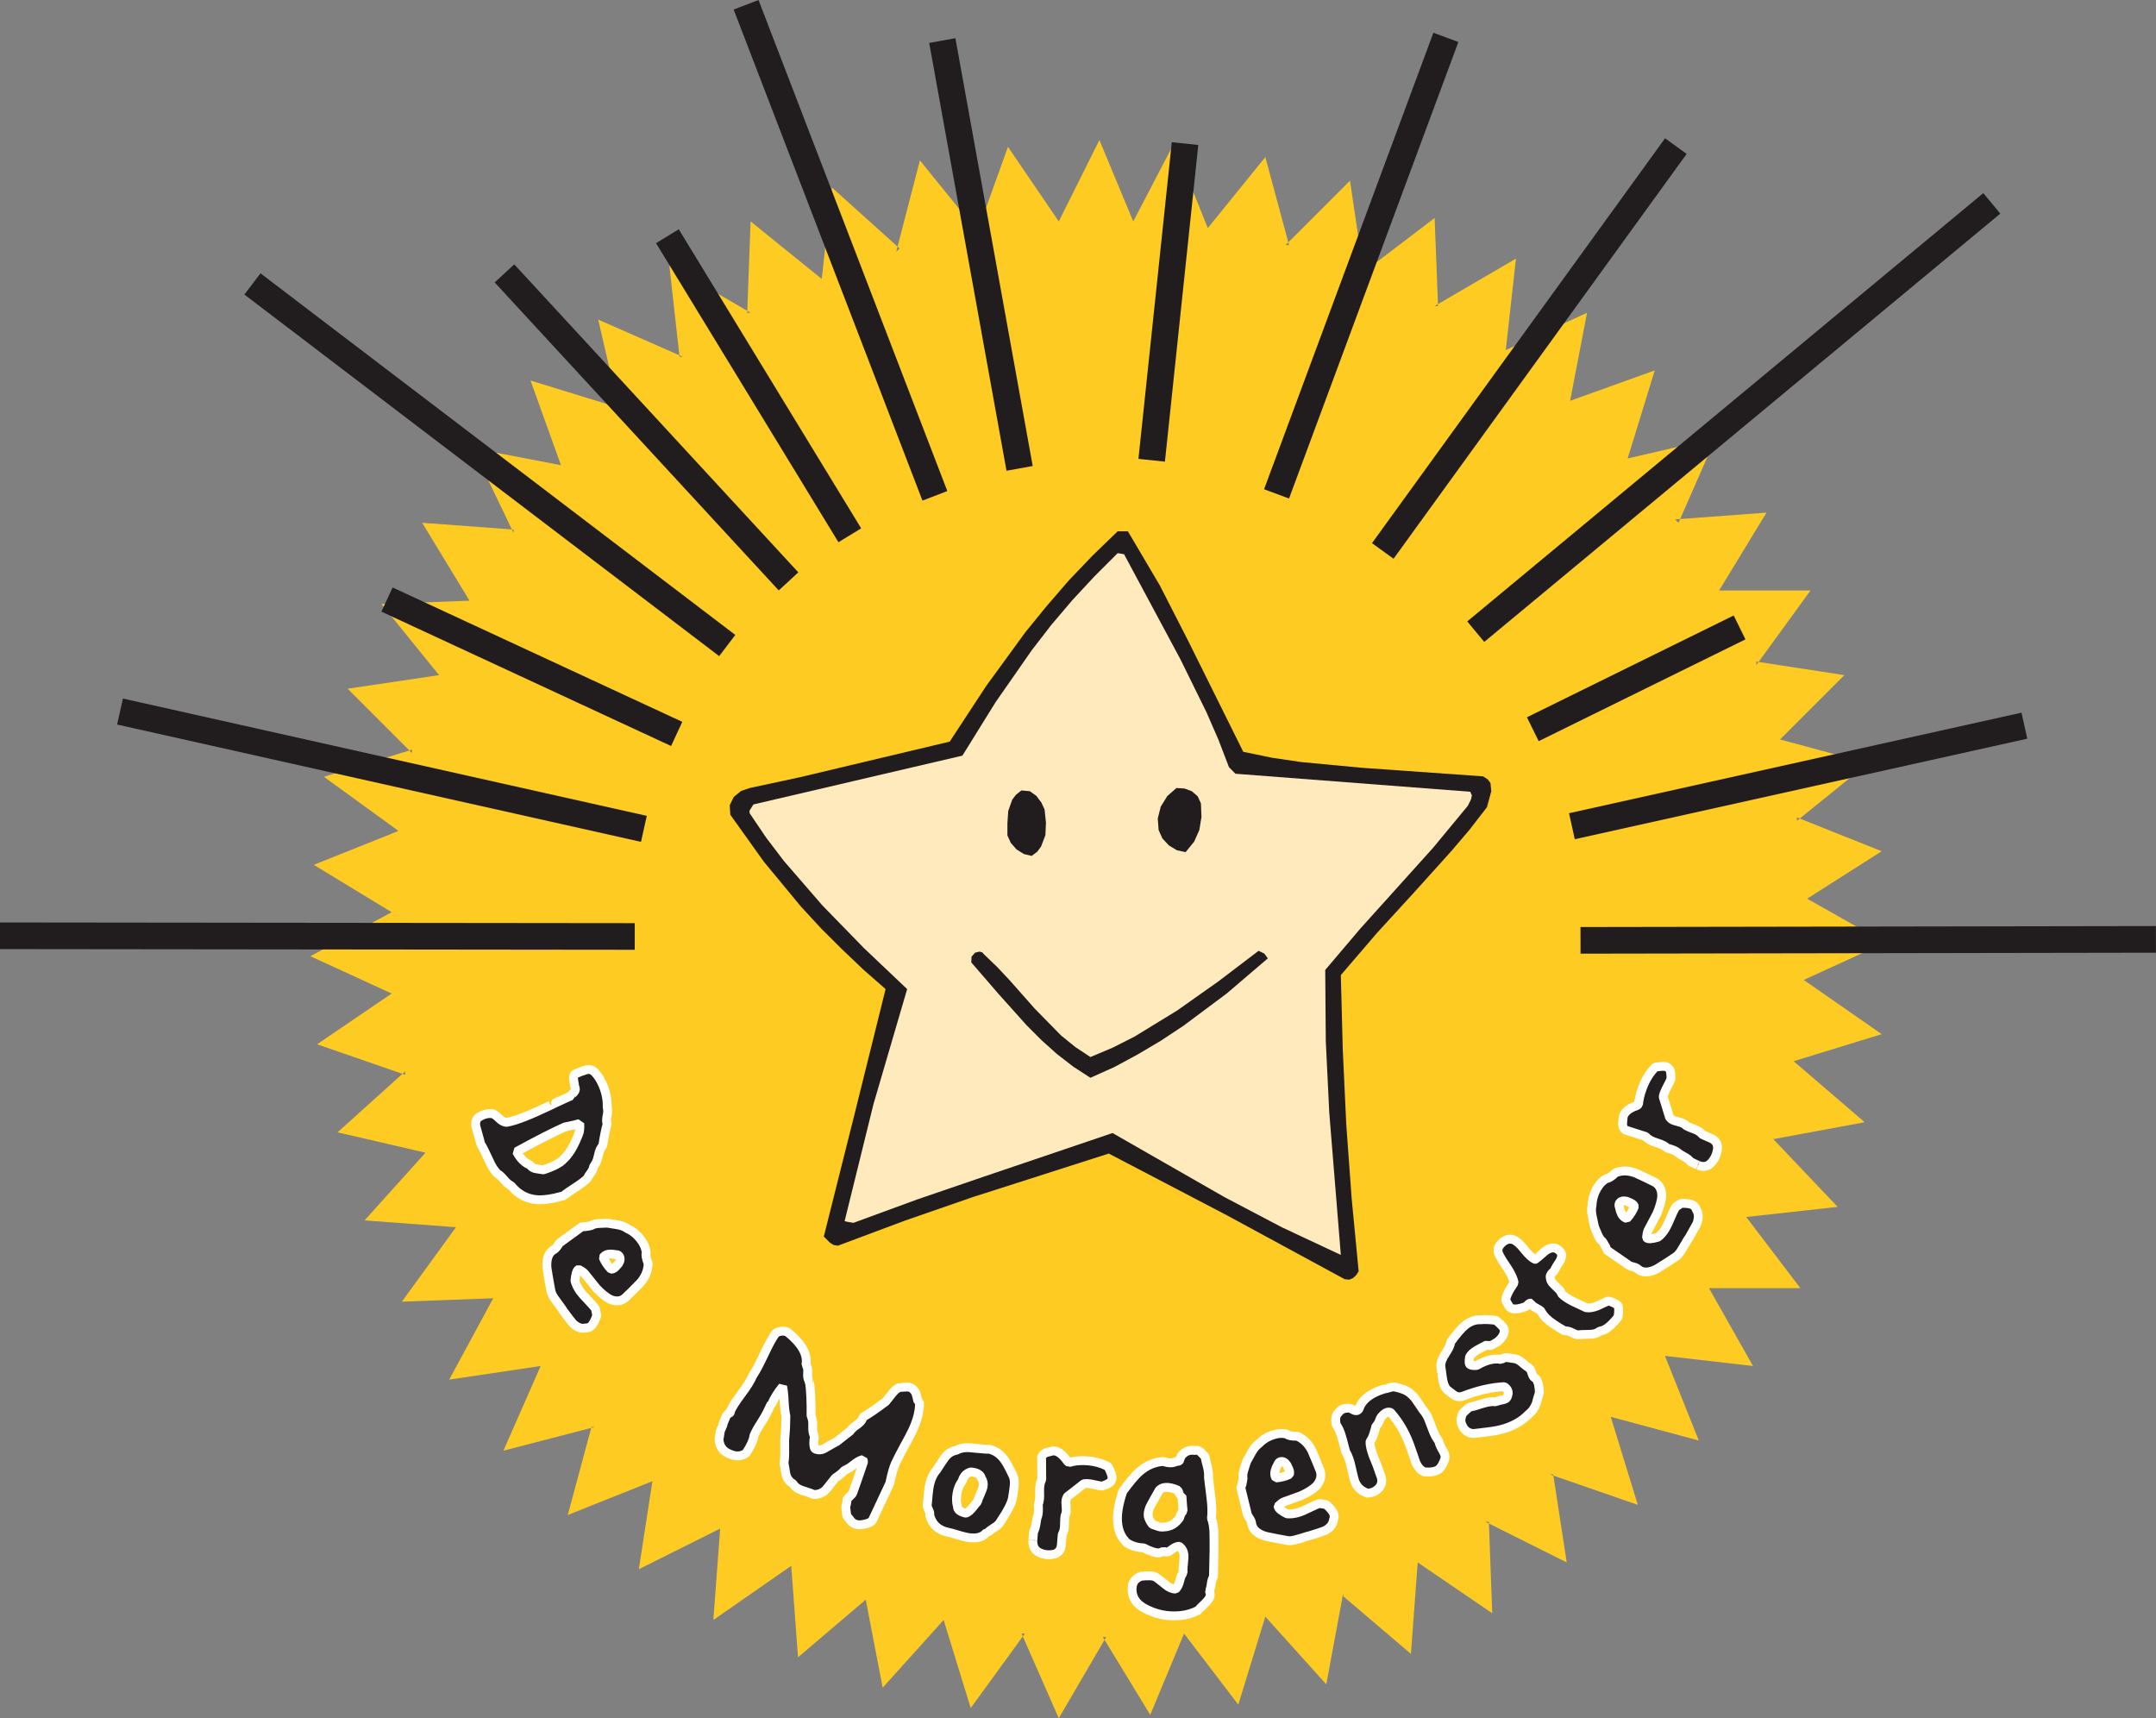
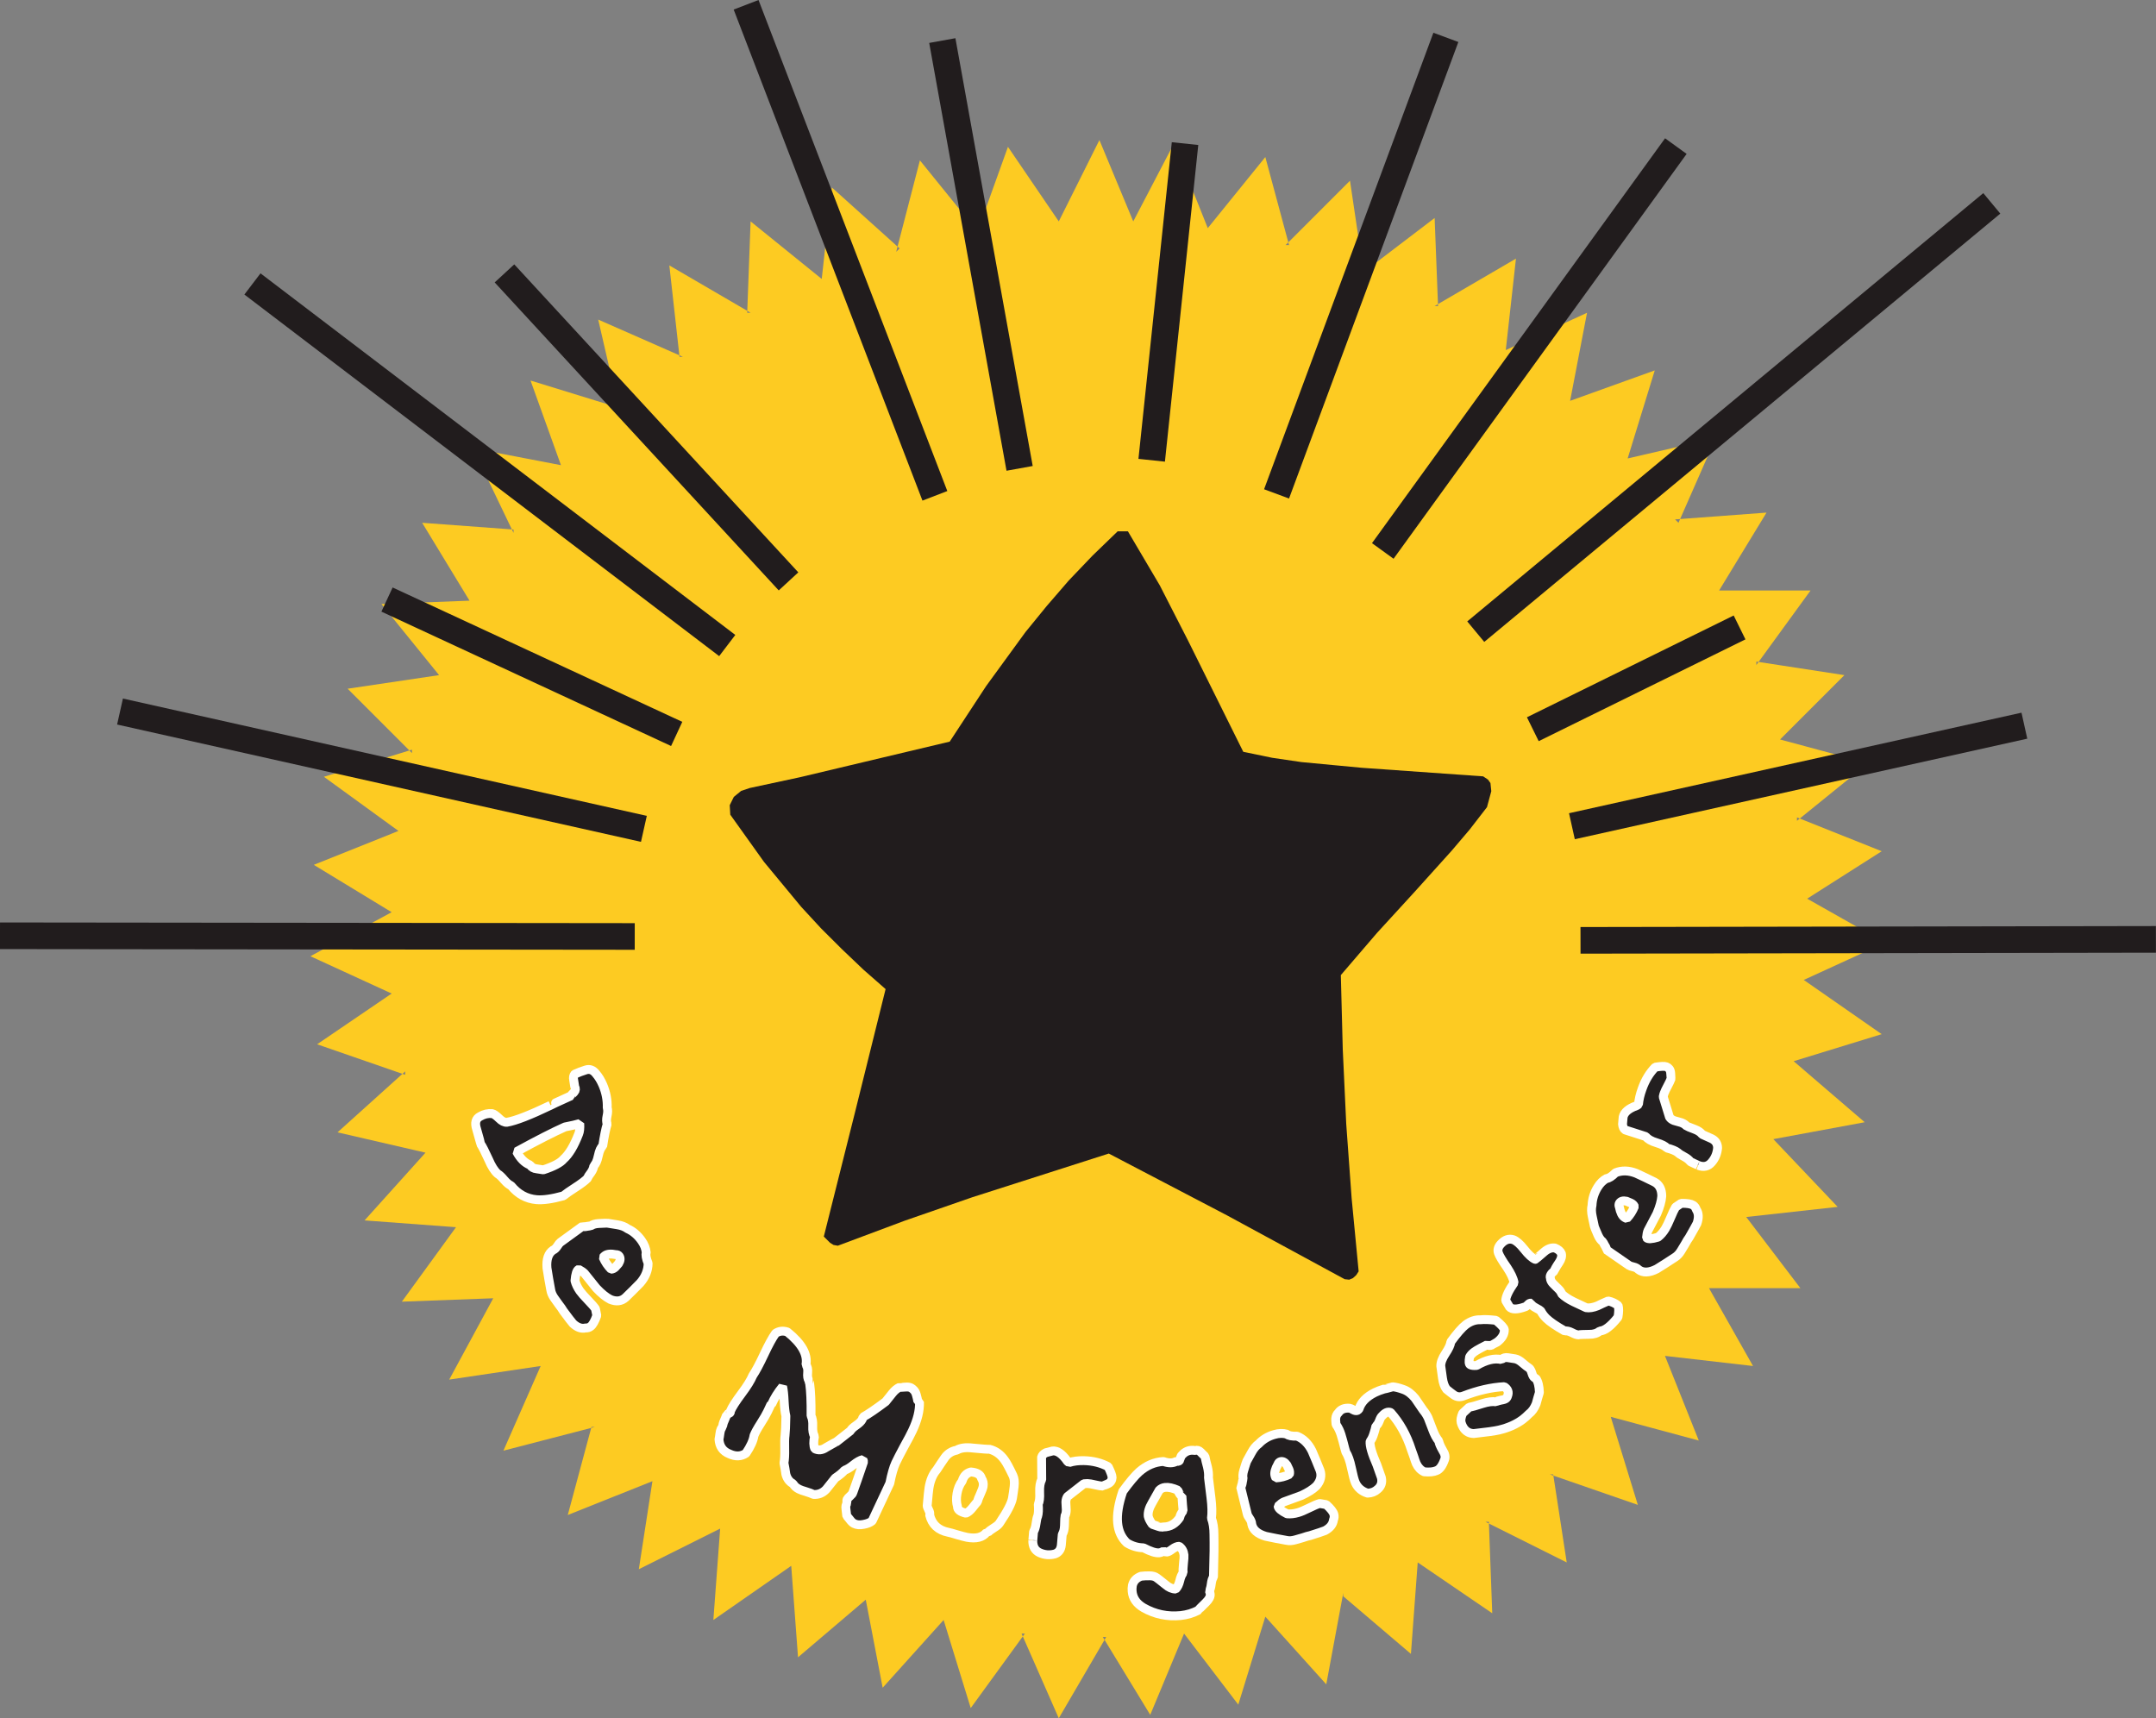
<svg xmlns="http://www.w3.org/2000/svg" width="121.47pt" height="96.8pt" viewBox="0 0 121.47 96.8" version="1.1">
  <rect x="0" y="0" width="121.47" height="96.8" fill="#808080" stroke="none" />
  <defs>
    <clipPath id="clip1">
      <path d="M 17 7 L 107 7 L 107 96.801 L 17 96.801 Z M 17 7 " />
    </clipPath>
    <clipPath id="clip2">
      <path d="M 86 50 L 121.469 50 L 121.469 56 L 86 56 Z M 86 50 " />
    </clipPath>
  </defs>
  <g id="surface1">
    <g clip-path="url(#clip1)" clip-rule="nonzero">
      <path style=" stroke:none;fill-rule:evenodd;fill:rgb(99.199%,79.599%,13.3%);fill-opacity:1;" d="M 63.848 12.473 L 66.141 8.082 L 68.047 12.852 L 71.289 8.848 L 72.625 13.805 L 72.434 13.805 L 76.059 10.18 L 76.824 15.332 L 80.828 12.281 L 81.02 17.242 L 80.828 17.242 L 85.41 14.57 L 84.836 19.723 L 89.414 17.621 L 88.461 22.582 L 93.23 20.867 L 91.703 25.828 L 96.664 24.68 L 94.566 29.453 L 94.375 29.262 L 99.527 28.879 L 96.855 33.266 L 102.008 33.266 L 98.953 37.465 L 98.953 37.273 L 103.914 38.035 L 100.289 41.66 L 105.25 42.996 L 101.242 46.242 L 101.242 46.051 L 106.016 47.957 L 101.816 50.629 L 106.203 53.109 L 101.625 55.207 L 106.016 58.262 L 101.055 59.785 L 105.059 63.223 L 99.91 64.176 L 103.535 67.992 L 98.383 68.562 L 101.434 72.57 L 96.285 72.57 L 98.766 76.957 L 93.805 76.387 L 95.711 81.156 L 90.75 79.82 L 92.277 84.781 L 87.316 83.062 L 87.508 83.062 L 88.27 88.023 L 83.691 85.734 L 83.883 85.734 L 84.074 90.887 L 79.875 88.023 L 79.492 93.176 L 75.68 89.93 L 75.68 89.742 L 74.723 94.891 L 71.289 91.078 L 69.766 96.035 L 66.711 92.031 L 64.805 96.609 L 62.133 92.223 L 62.324 92.223 L 59.652 96.801 L 57.555 92.031 L 57.742 92.031 L 54.691 96.227 L 53.164 91.266 L 49.73 95.082 L 48.777 90.121 L 44.961 93.367 L 44.578 88.215 L 40.191 91.266 L 40.574 86.117 L 35.992 88.406 L 36.758 83.445 L 31.988 85.352 L 33.324 80.391 L 33.516 80.391 L 28.363 81.727 L 30.461 76.957 L 25.309 77.723 L 27.789 73.141 L 22.641 73.332 L 25.691 69.137 L 20.539 68.754 L 23.973 64.938 L 19.016 63.793 L 22.828 60.359 L 22.828 60.551 L 17.867 58.832 L 22.066 55.973 L 17.488 53.871 L 22.066 51.391 L 17.68 48.723 L 22.449 46.812 L 18.25 43.762 L 23.211 42.234 L 23.211 42.426 L 19.586 38.801 L 24.738 38.035 L 21.492 34.031 L 26.453 33.84 L 23.785 29.453 L 28.934 29.832 L 28.934 30.023 L 26.645 25.254 L 31.605 26.207 L 29.891 21.438 L 34.848 22.965 L 33.703 18.004 L 38.473 20.102 L 38.285 20.102 L 37.711 14.953 L 42.289 17.621 L 42.098 17.621 L 42.289 12.473 L 46.297 15.715 L 46.867 10.562 L 50.684 13.996 L 50.492 14.188 L 51.828 9.035 L 55.074 13.043 L 56.789 8.273 L 59.652 12.473 L 61.941 7.891 L 63.848 12.473 " />
    </g>
    <path style=" stroke:none;fill-rule:evenodd;fill:rgb(12.9%,10.999%,11.4%);fill-opacity:1;" d="M 63.547 29.934 L 65.34 32.973 L 66.934 36.086 L 70.047 42.355 L 71.672 42.691 L 73.328 42.934 L 76.715 43.254 L 83.562 43.738 L 83.836 43.922 L 83.973 44.117 L 84.02 44.574 L 83.777 45.473 L 82.805 46.73 L 81.785 47.93 L 79.691 50.254 L 77.578 52.562 L 75.543 54.934 L 75.652 59.125 L 75.848 63.332 L 76.152 67.508 L 76.547 71.625 L 76.41 71.836 L 76.227 72.004 L 76.016 72.094 L 75.758 72.066 L 69.121 68.465 L 62.469 64.988 L 54.781 67.449 L 50.973 68.77 L 47.203 70.18 L 46.961 70.137 L 46.766 70.016 L 46.414 69.664 L 48.16 62.711 L 49.895 55.723 L 48.648 54.629 L 47.434 53.473 L 46.262 52.305 L 45.141 51.09 L 43.043 48.555 L 41.145 45.898 L 41.113 45.363 L 41.344 44.895 L 41.754 44.559 L 42.238 44.395 L 45.078 43.785 L 47.887 43.117 L 53.508 41.781 L 55.559 38.652 L 57.773 35.613 L 58.973 34.141 L 60.219 32.699 L 61.555 31.301 L 62.969 29.934 L 63.547 29.934 " />
-     <path style=" stroke:none;fill-rule:evenodd;fill:rgb(99.763%,91.763%,74.583%);fill-opacity:1;" d="M 63.332 31.227 L 66.508 37.148 L 67.98 40.141 L 68.648 41.676 L 69.242 43.223 L 69.605 43.59 L 82.836 44.605 L 82.926 44.816 L 82.879 45.031 L 82.699 45.395 L 80.738 47.766 L 76.637 52.32 L 74.664 54.645 L 74.695 58.641 L 74.891 62.68 L 75.543 70.699 L 72.234 69.148 L 69 67.449 L 62.68 63.832 L 55.328 66.324 L 51.684 67.57 L 48.086 68.891 L 47.797 68.844 L 47.586 68.797 L 49.211 62.207 L 51.109 55.723 L 48.676 53.414 L 46.34 51.016 L 44.168 48.508 L 43.164 47.188 L 42.238 45.82 L 42.223 45.684 L 42.285 45.578 L 42.449 45.32 L 54.223 42.57 L 56.09 39.562 L 58.141 36.617 L 59.246 35.188 L 60.418 33.809 L 61.664 32.469 L 62.969 31.164 L 63.18 31.195 L 63.332 31.227 " />
-     <path style=" stroke:none;fill-rule:evenodd;fill:rgb(12.9%,10.999%,11.4%);fill-opacity:1;" d="M 67.66 45.258 L 67.691 46.031 L 67.57 46.762 L 67.281 47.414 L 66.797 48.008 L 66.309 47.902 L 65.855 47.629 L 65.488 47.234 L 65.277 46.762 L 65.23 46.109 L 65.398 45.441 L 65.766 44.848 L 66.281 44.395 L 66.734 44.422 L 67.145 44.574 L 67.48 44.863 L 67.66 45.258 " />
    <path style=" stroke:none;fill-rule:evenodd;fill:rgb(12.9%,10.999%,11.4%);fill-opacity:1;" d="M 58.852 45.605 L 58.93 46.352 L 58.898 47.051 L 58.656 47.688 L 58.445 47.977 L 58.125 48.219 L 57.684 48.113 L 57.273 47.855 L 56.953 47.492 L 56.758 47.066 L 56.758 46.383 L 56.805 45.684 L 57.031 45.047 L 57.242 44.773 L 57.547 44.531 L 58.02 44.574 L 58.383 44.832 L 58.672 45.215 L 58.852 45.605 " />
    <path style=" stroke:none;fill-rule:evenodd;fill:rgb(12.9%,10.999%,11.4%);fill-opacity:1;" d="M 55.453 53.777 L 56.195 54.492 L 56.91 55.254 L 58.305 56.832 L 59.781 58.336 L 60.586 58.988 L 61.434 59.551 L 62.695 59.02 L 63.926 58.395 L 66.309 56.938 L 68.633 55.297 L 70.91 53.566 L 71.23 53.719 L 71.43 53.992 L 69.121 55.965 L 66.676 57.789 L 65.414 58.625 L 64.109 59.398 L 62.785 60.113 L 61.434 60.719 L 60.477 60.098 L 59.551 59.383 L 58.688 58.609 L 57.852 57.773 L 56.258 55.996 L 54.723 54.219 L 54.738 53.898 L 54.934 53.672 L 55.191 53.609 L 55.344 53.656 L 55.453 53.777 " />
    <path style="fill:none;stroke-width:15;stroke-linecap:butt;stroke-linejoin:miter;stroke:rgb(12.9%,10.999%,11.4%);stroke-opacity:1;stroke-miterlimit:1;" d="M 218.047 630.227 L 381.25 554.523 " transform="matrix(0.1,0,0,-0.1,0,96.8)" />
    <path style="fill:none;stroke-width:15;stroke-linecap:butt;stroke-linejoin:miter;stroke:rgb(12.9%,10.999%,11.4%);stroke-opacity:1;stroke-miterlimit:1;" d="M 142.227 808.039 L 409.727 604.328 " transform="matrix(0.1,0,0,-0.1,0,96.8)" />
    <path style="fill:none;stroke-width:15;stroke-linecap:butt;stroke-linejoin:miter;stroke:rgb(12.9%,10.999%,11.4%);stroke-opacity:1;stroke-miterlimit:1;" d="M 284.219 813.977 L 444.258 640.461 " transform="matrix(0.1,0,0,-0.1,0,96.8)" />
-     <path style="fill:none;stroke-width:15;stroke-linecap:butt;stroke-linejoin:miter;stroke:rgb(12.9%,10.999%,11.4%);stroke-opacity:1;stroke-miterlimit:1;" d="M 376.016 834.914 L 478.789 666.438 " transform="matrix(0.1,0,0,-0.1,0,96.8)" />
    <path style="fill:none;stroke-width:15;stroke-linecap:butt;stroke-linejoin:miter;stroke:rgb(12.9%,10.999%,11.4%);stroke-opacity:1;stroke-miterlimit:1;" d="M 420.352 965.305 L 526.719 688.664 " transform="matrix(0.1,0,0,-0.1,0,96.8)" />
    <path style="fill:none;stroke-width:15;stroke-linecap:butt;stroke-linejoin:miter;stroke:rgb(12.9%,10.999%,11.4%);stroke-opacity:1;stroke-miterlimit:1;" d="M 530.898 945.148 L 574.453 704.133 " transform="matrix(0.1,0,0,-0.1,0,96.8)" />
    <path style="fill:none;stroke-width:15;stroke-linecap:butt;stroke-linejoin:miter;stroke:rgb(12.9%,10.999%,11.4%);stroke-opacity:1;stroke-miterlimit:1;" d="M 667.656 887.102 L 648.867 708.703 " transform="matrix(0.1,0,0,-0.1,0,96.8)" />
    <path style="fill:none;stroke-width:15;stroke-linecap:butt;stroke-linejoin:miter;stroke:rgb(12.9%,10.999%,11.4%);stroke-opacity:1;stroke-miterlimit:1;" d="M 814.609 946.945 L 719.219 689.758 " transform="matrix(0.1,0,0,-0.1,0,96.8)" />
    <path style="fill:none;stroke-width:15;stroke-linecap:butt;stroke-linejoin:miter;stroke:rgb(12.9%,10.999%,11.4%);stroke-opacity:1;stroke-miterlimit:1;" d="M 944.18 885.695 L 779.062 657.609 " transform="matrix(0.1,0,0,-0.1,0,96.8)" />
    <path style="fill:none;stroke-width:15;stroke-linecap:butt;stroke-linejoin:miter;stroke:rgb(12.9%,10.999%,11.4%);stroke-opacity:1;stroke-miterlimit:1;" d="M 1122.188 853.43 L 831.445 612.141 " transform="matrix(0.1,0,0,-0.1,0,96.8)" />
    <path style="fill:none;stroke-width:15;stroke-linecap:butt;stroke-linejoin:miter;stroke:rgb(12.9%,10.999%,11.4%);stroke-opacity:1;stroke-miterlimit:1;" d="M 980.078 614.523 L 863.594 557.18 " transform="matrix(0.1,0,0,-0.1,0,96.8)" />
    <path style="fill:none;stroke-width:15;stroke-linecap:butt;stroke-linejoin:miter;stroke:rgb(12.9%,10.999%,11.4%);stroke-opacity:1;stroke-miterlimit:1;" d="M 1140.547 559.172 L 885.625 502.531 " transform="matrix(0.1,0,0,-0.1,0,96.8)" />
    <g clip-path="url(#clip2)" clip-rule="nonzero">
      <path style="fill:none;stroke-width:15;stroke-linecap:butt;stroke-linejoin:miter;stroke:rgb(12.9%,10.999%,11.4%);stroke-opacity:1;stroke-miterlimit:1;" d="M 1214.648 438.781 L 890.469 438.234 " transform="matrix(0.1,0,0,-0.1,0,96.8)" />
    </g>
    <path style="fill:none;stroke-width:15;stroke-linecap:butt;stroke-linejoin:miter;stroke:rgb(12.9%,10.999%,11.4%);stroke-opacity:1;stroke-miterlimit:1;" d="M 0 440.812 L 357.617 440.422 " transform="matrix(0.1,0,0,-0.1,0,96.8)" />
    <path style="fill:none;stroke-width:15;stroke-linecap:butt;stroke-linejoin:miter;stroke:rgb(12.9%,10.999%,11.4%);stroke-opacity:1;stroke-miterlimit:1;" d="M 67.617 567.141 L 362.773 501.047 " transform="matrix(0.1,0,0,-0.1,0,96.8)" />
    <path style=" stroke:none;fill-rule:nonzero;fill:rgb(13.699%,12.199%,12.5%);fill-opacity:1;" d="M 91.449 62.93 C 91.438 63.066 91.426 63.199 91.414 63.332 C 91.43 63.492 91.48 63.602 91.57 63.66 L 92.727 64.031 C 92.836 64.176 93.035 64.289 93.332 64.379 C 93.629 64.469 93.82 64.566 93.914 64.676 C 94.203 64.75 94.41 64.836 94.531 64.934 C 94.586 64.988 94.699 65.066 94.871 65.156 C 95.043 65.246 95.168 65.344 95.242 65.449 C 95.551 65.594 95.699 65.66 95.676 65.652 C 95.984 65.773 96.238 65.715 96.434 65.484 C 96.633 65.254 96.742 64.984 96.77 64.676 C 96.77 64.434 96.656 64.258 96.434 64.148 L 95.902 63.91 C 95.82 63.797 95.688 63.703 95.496 63.629 C 95.199 63.516 95.035 63.449 95.008 63.426 C 94.949 63.355 94.855 63.297 94.727 63.246 C 94.684 63.23 94.617 63.211 94.523 63.188 C 94.43 63.164 94.359 63.145 94.316 63.129 C 94.199 63.082 94.113 63.02 94.059 62.934 C 93.898 62.406 93.781 62.023 93.707 61.793 C 93.719 61.723 93.738 61.652 93.762 61.586 C 93.797 61.488 93.863 61.352 93.957 61.176 C 94.051 61.004 94.113 60.867 94.148 60.77 C 94.145 60.754 94.137 60.656 94.129 60.477 C 94.121 60.359 94.094 60.273 94.047 60.219 C 94 60.16 93.945 60.121 93.883 60.098 C 93.785 60.059 93.578 60.07 93.258 60.121 C 92.941 60.441 92.691 60.852 92.516 61.352 C 92.402 61.66 92.336 61.953 92.312 62.219 C 92.234 62.281 92.195 62.301 92.199 62.293 C 91.758 62.449 91.508 62.664 91.449 62.93 " />
    <path style="fill:none;stroke-width:5;stroke-linecap:butt;stroke-linejoin:miter;stroke:rgb(100%,100%,100%);stroke-opacity:1;stroke-miterlimit:1;" d="M 914.492 338.703 C 914.375 337.336 914.258 336.008 914.141 334.68 C 914.297 333.078 914.805 331.984 915.703 331.398 L 927.266 327.688 C 928.359 326.242 930.352 325.109 933.32 324.211 C 936.289 323.312 938.203 322.336 939.141 321.242 C 942.031 320.5 944.102 319.641 945.312 318.664 C 945.859 318.117 946.992 317.336 948.711 316.438 C 950.43 315.539 951.68 314.562 952.422 313.508 C 955.508 312.062 956.992 311.398 956.758 311.477 C 959.844 310.266 962.383 310.852 964.336 313.156 C 966.328 315.461 967.422 318.156 967.695 321.242 C 967.695 323.664 966.562 325.422 964.336 326.516 L 959.023 328.898 C 958.203 330.031 956.875 330.969 954.961 331.711 C 951.992 332.844 950.352 333.508 950.078 333.742 C 949.492 334.445 948.555 335.031 947.266 335.539 C 946.836 335.695 946.172 335.891 945.234 336.125 C 944.297 336.359 943.594 336.555 943.164 336.711 C 941.992 337.18 941.133 337.805 940.586 338.664 C 938.984 343.938 937.812 347.766 937.07 350.07 C 937.188 350.773 937.383 351.477 937.617 352.141 C 937.969 353.117 938.633 354.484 939.57 356.242 C 940.508 357.961 941.133 359.328 941.484 360.305 C 941.445 360.461 941.367 361.438 941.289 363.234 C 941.211 364.406 940.938 365.266 940.469 365.812 C 940 366.398 939.453 366.789 938.828 367.023 C 937.852 367.414 935.781 367.297 932.578 366.789 C 929.414 363.586 926.914 359.484 925.156 354.484 C 924.023 351.398 923.359 348.469 923.125 345.812 C 922.344 345.188 921.953 344.992 921.992 345.07 C 917.578 343.508 915.078 341.359 914.492 338.703 Z M 914.492 338.703 " transform="matrix(0.1,0,0,-0.1,0,96.8)" />
    <path style=" stroke:none;fill-rule:nonzero;fill:rgb(13.699%,12.199%,12.5%);fill-opacity:1;" d="M 91.238 67.785 C 91.312 67.668 91.445 67.629 91.637 67.672 L 91.895 67.781 C 91.988 67.828 92.051 67.891 92.086 67.969 C 91.984 68.223 91.84 68.449 91.652 68.648 C 91.609 68.633 91.566 68.609 91.527 68.586 C 91.391 68.496 91.293 68.301 91.234 67.996 C 91.203 67.918 91.203 67.848 91.238 67.785 Z M 90.52 66.391 C 90.316 66.496 90.148 66.664 90.008 66.895 C 89.812 67.215 89.711 67.551 89.695 67.906 C 89.652 68.086 89.656 68.297 89.711 68.543 C 89.781 68.867 89.82 69.051 89.828 69.094 C 89.836 69.133 89.906 69.301 90.035 69.598 C 90.117 69.777 90.215 69.902 90.328 69.977 C 90.34 70.027 90.371 70.094 90.426 70.18 C 90.484 70.266 90.512 70.344 90.508 70.41 L 91.773 71.285 C 91.82 71.316 91.906 71.348 92.031 71.375 C 92.152 71.402 92.246 71.453 92.312 71.523 C 92.566 71.719 92.91 71.711 93.344 71.488 C 93.684 71.277 94.023 71.062 94.363 70.836 C 94.496 70.754 94.609 70.633 94.707 70.473 C 94.734 70.422 94.812 70.297 94.934 70.098 C 95.023 69.934 95.102 69.801 95.172 69.711 C 95.406 69.301 95.551 69.039 95.609 68.926 C 95.719 68.605 95.707 68.344 95.57 68.145 C 95.539 68.039 95.48 67.957 95.391 67.898 C 95.273 67.824 95.051 67.785 94.719 67.793 L 94.406 68.004 C 94.332 68.125 94.238 68.324 94.121 68.605 C 94.004 68.883 93.906 69.09 93.828 69.219 C 93.707 69.418 93.57 69.578 93.414 69.699 C 93.066 69.805 92.848 69.816 92.766 69.734 C 92.781 69.551 92.809 69.414 92.848 69.328 C 93.016 69.008 93.184 68.691 93.348 68.379 C 93.512 67.996 93.605 67.664 93.625 67.387 C 93.625 67.008 93.488 66.742 93.215 66.594 C 92.871 66.422 92.527 66.258 92.176 66.098 C 91.762 65.938 91.375 65.926 91.02 66.07 C 90.809 66.281 90.641 66.387 90.52 66.391 " />
    <path style="fill:none;stroke-width:5;stroke-linecap:butt;stroke-linejoin:miter;stroke:rgb(100%,100%,100%);stroke-opacity:1;stroke-miterlimit:1;" d="M 912.383 290.148 C 913.125 291.32 914.453 291.711 916.367 291.281 L 918.945 290.188 C 919.883 289.719 920.508 289.094 920.859 288.312 C 919.844 285.773 918.398 283.508 916.523 281.516 C 916.094 281.672 915.664 281.906 915.273 282.141 C 913.906 283.039 912.93 284.992 912.344 288.039 C 912.031 288.82 912.031 289.523 912.383 290.148 Z M 905.195 304.094 C 903.164 303.039 901.484 301.359 900.078 299.055 C 898.125 295.852 897.109 292.492 896.953 288.938 C 896.523 287.141 896.562 285.031 897.109 282.57 C 897.812 279.328 898.203 277.492 898.281 277.062 C 898.359 276.672 899.062 274.992 900.352 272.023 C 901.172 270.227 902.148 268.977 903.281 268.234 C 903.398 267.727 903.711 267.062 904.258 266.203 C 904.844 265.344 905.117 264.562 905.078 263.898 L 917.734 255.148 C 918.203 254.836 919.062 254.523 920.312 254.25 C 921.523 253.977 922.461 253.469 923.125 252.766 C 925.664 250.812 929.102 250.891 933.438 253.117 C 936.836 255.227 940.234 257.375 943.633 259.641 C 944.961 260.461 946.094 261.672 947.07 263.273 C 947.344 263.781 948.125 265.031 949.336 267.023 C 950.234 268.664 951.016 269.992 951.719 270.891 C 954.062 274.992 955.508 277.609 956.094 278.742 C 957.188 281.945 957.07 284.562 955.703 286.555 C 955.391 287.609 954.805 288.43 953.906 289.016 C 952.734 289.758 950.508 290.148 947.188 290.07 L 944.062 287.961 C 943.32 286.75 942.383 284.758 941.211 281.945 C 940.039 279.172 939.062 277.102 938.281 275.812 C 937.07 273.82 935.703 272.219 934.141 271.008 C 930.664 269.953 928.477 269.836 927.656 270.656 C 927.812 272.492 928.086 273.859 928.477 274.719 C 930.156 277.922 931.836 281.086 933.477 284.211 C 935.117 288.039 936.055 291.359 936.25 294.133 C 936.25 297.922 934.883 300.578 932.148 302.062 C 928.711 303.781 925.273 305.422 921.758 307.023 C 917.617 308.625 913.75 308.742 910.195 307.297 C 908.086 305.188 906.406 304.133 905.195 304.094 Z M 905.195 304.094 " transform="matrix(0.1,0,0,-0.1,0,96.8)" />
    <path style=" stroke:none;fill-rule:nonzero;fill:rgb(13.699%,12.199%,12.5%);fill-opacity:1;" d="M 85.254 69.84 C 85.43 69.902 85.637 70.082 85.867 70.375 C 86.113 70.688 86.324 70.879 86.496 70.949 C 86.512 70.949 86.68 70.805 87.004 70.523 C 87.207 70.352 87.406 70.281 87.602 70.309 C 87.797 70.387 87.918 70.492 87.969 70.625 C 88.008 70.773 87.961 70.941 87.84 71.125 C 87.668 71.379 87.582 71.535 87.574 71.594 C 87.379 71.754 87.305 71.891 87.348 71.996 C 87.352 72.113 87.406 72.223 87.512 72.328 C 87.543 72.363 87.594 72.41 87.66 72.477 C 87.727 72.539 87.773 72.59 87.809 72.621 C 87.898 72.711 87.957 72.801 87.984 72.891 C 88.141 73.047 88.363 73.195 88.656 73.34 C 89.062 73.531 89.297 73.641 89.363 73.672 C 89.539 73.703 89.754 73.668 90 73.57 C 90.199 73.473 90.402 73.379 90.605 73.293 C 90.816 73.336 91.004 73.426 91.168 73.555 C 91.211 73.711 91.207 73.93 91.156 74.207 C 90.75 74.719 90.41 74.977 90.137 74.984 C 89.988 75.113 89.785 75.176 89.539 75.172 C 89.191 75.176 88.996 75.184 88.949 75.203 C 88.852 75.203 88.723 75.164 88.566 75.078 C 88.406 74.996 88.273 74.965 88.16 74.984 C 87.664 74.703 87.316 74.465 87.117 74.27 C 86.988 74.141 86.887 74.004 86.812 73.859 C 86.762 73.812 86.68 73.758 86.566 73.703 C 86.457 73.645 86.375 73.594 86.324 73.543 C 86.293 73.512 86.27 73.469 86.258 73.414 C 86.199 73.406 86.141 73.438 86.078 73.508 C 86.012 73.578 85.961 73.617 85.918 73.625 C 85.477 73.781 85.188 73.785 85.047 73.629 L 84.832 73.27 C 84.844 73.035 85.004 72.703 85.305 72.27 C 85.262 72.027 85.125 71.738 84.902 71.402 C 84.637 71.023 84.477 70.75 84.418 70.582 C 84.363 70.41 84.41 70.242 84.559 70.082 C 84.777 69.844 85.012 69.762 85.254 69.84 " />
    <path style="fill:none;stroke-width:5;stroke-linecap:butt;stroke-linejoin:miter;stroke:rgb(100%,100%,100%);stroke-opacity:1;stroke-miterlimit:1;" d="M 852.539 269.602 C 854.297 268.977 856.367 267.18 858.672 264.25 C 861.133 261.125 863.242 259.211 864.961 258.508 C 865.117 258.508 866.797 259.953 870.039 262.766 C 872.07 264.484 874.062 265.188 876.016 264.914 C 877.969 264.133 879.18 263.078 879.688 261.75 C 880.078 260.266 879.609 258.586 878.398 256.75 C 876.68 254.211 875.82 252.648 875.742 252.062 C 873.789 250.461 873.047 249.094 873.477 248.039 C 873.516 246.867 874.062 245.773 875.117 244.719 C 875.43 244.367 875.938 243.898 876.602 243.234 C 877.266 242.609 877.734 242.102 878.086 241.789 C 878.984 240.891 879.57 239.992 879.844 239.094 C 881.406 237.531 883.633 236.047 886.562 234.602 C 890.625 232.688 892.969 231.594 893.633 231.281 C 895.391 230.969 897.539 231.32 900 232.297 C 901.992 233.273 904.023 234.211 906.055 235.07 C 908.164 234.641 910.039 233.742 911.68 232.453 C 912.109 230.891 912.07 228.703 911.562 225.93 C 907.5 220.812 904.102 218.234 901.367 218.156 C 899.883 216.867 897.852 216.242 895.391 216.281 C 891.914 216.242 889.961 216.164 889.492 215.969 C 888.516 215.969 887.227 216.359 885.664 217.219 C 884.062 218.039 882.734 218.352 881.602 218.156 C 876.641 220.969 873.164 223.352 871.172 225.305 C 869.883 226.594 868.867 227.961 868.125 229.406 C 867.617 229.875 866.797 230.422 865.664 230.969 C 864.57 231.555 863.75 232.062 863.242 232.57 C 862.93 232.883 862.695 233.312 862.578 233.859 C 861.992 233.938 861.406 233.625 860.781 232.922 C 860.117 232.219 859.609 231.828 859.18 231.75 C 854.766 230.188 851.875 230.148 850.469 231.711 L 848.32 235.305 C 848.438 237.648 850.039 240.969 853.047 245.305 C 852.617 247.727 851.25 250.617 849.023 253.977 C 846.367 257.766 844.766 260.5 844.18 262.18 C 843.633 263.898 844.102 265.578 845.586 267.18 C 847.773 269.562 850.117 270.383 852.539 269.602 Z M 852.539 269.602 " transform="matrix(0.1,0,0,-0.1,0,96.8)" />
    <path style=" stroke:none;fill-rule:nonzero;fill:rgb(13.699%,12.199%,12.5%);fill-opacity:1;" d="M 84.281 74.383 C 84.586 74.637 84.742 74.812 84.754 74.906 C 84.766 75.16 84.629 75.398 84.344 75.613 C 84.16 75.715 84.062 75.766 84.055 75.773 C 83.945 75.816 83.852 75.812 83.773 75.766 C 83.711 75.797 83.598 75.855 83.426 75.945 C 83.258 76.035 83.129 76.109 83.047 76.172 C 82.938 76.254 82.852 76.348 82.797 76.449 C 82.75 76.703 82.762 76.844 82.828 76.883 C 82.902 76.926 83.023 76.941 83.199 76.926 C 83.723 76.617 84.188 76.504 84.586 76.594 C 84.691 76.5 84.812 76.465 84.957 76.488 C 85.098 76.512 85.234 76.531 85.359 76.551 C 85.484 76.574 85.625 76.648 85.773 76.781 C 85.945 76.93 86.07 77.023 86.145 77.07 C 86.164 77.082 86.191 77.105 86.215 77.145 C 86.25 77.191 86.277 77.262 86.305 77.348 C 86.332 77.438 86.355 77.5 86.383 77.539 C 86.422 77.598 86.473 77.637 86.535 77.66 C 86.656 77.832 86.719 78.094 86.73 78.449 C 86.664 78.66 86.605 78.871 86.547 79.09 C 86.441 79.344 86.309 79.531 86.141 79.656 C 86.027 79.773 85.91 79.875 85.789 79.969 C 85.43 80.238 84.984 80.438 84.457 80.562 C 84.227 80.617 83.754 80.684 83.035 80.762 C 82.793 80.758 82.605 80.656 82.473 80.469 C 82.406 80.371 82.355 80.262 82.32 80.133 C 82.289 80.008 82.316 79.836 82.406 79.621 L 82.777 79.277 C 82.906 79.262 83.156 79.195 83.52 79.074 C 83.844 78.973 84.098 78.941 84.293 78.977 C 84.348 78.934 84.441 78.902 84.574 78.879 C 84.707 78.859 84.797 78.828 84.844 78.793 C 84.887 78.762 84.922 78.707 84.941 78.633 C 85.02 78.426 84.957 78.258 84.75 78.121 C 84.031 78.156 83.262 78.332 82.441 78.648 C 82.25 78.719 82.074 78.699 81.914 78.59 C 81.773 78.488 81.637 78.383 81.5 78.27 C 81.383 78.121 81.309 77.914 81.27 77.637 C 81.238 77.41 81.207 77.188 81.176 76.965 C 81.168 76.77 81.254 76.531 81.438 76.254 C 81.625 75.973 81.723 75.758 81.738 75.598 C 82.09 75.117 82.371 74.793 82.582 74.633 C 82.848 74.434 83.129 74.34 83.418 74.352 C 83.625 74.328 83.914 74.34 84.281 74.383 " />
    <path style="fill:none;stroke-width:5;stroke-linecap:butt;stroke-linejoin:miter;stroke:rgb(100%,100%,100%);stroke-opacity:1;stroke-miterlimit:1;" d="M 842.812 224.172 C 845.859 221.633 847.422 219.875 847.539 218.938 C 847.656 216.398 846.289 214.016 843.438 211.867 C 841.602 210.852 840.625 210.344 840.547 210.266 C 839.453 209.836 838.516 209.875 837.734 210.344 C 837.109 210.031 835.977 209.445 834.258 208.547 C 832.578 207.648 831.289 206.906 830.469 206.281 C 829.375 205.461 828.516 204.523 827.969 203.508 C 827.5 200.969 827.617 199.562 828.281 199.172 C 829.023 198.742 830.234 198.586 831.992 198.742 C 837.227 201.828 841.875 202.961 845.859 202.062 C 846.914 203 848.125 203.352 849.57 203.117 C 850.977 202.883 852.344 202.688 853.594 202.492 C 854.844 202.258 856.25 201.516 857.734 200.188 C 859.453 198.703 860.703 197.766 861.445 197.297 C 861.641 197.18 861.914 196.945 862.148 196.555 C 862.5 196.086 862.773 195.383 863.047 194.523 C 863.32 193.625 863.555 193 863.828 192.609 C 864.219 192.023 864.727 191.633 865.352 191.398 C 866.562 189.68 867.188 187.062 867.305 183.508 C 866.641 181.398 866.055 179.289 865.469 177.102 C 864.414 174.562 863.086 172.688 861.406 171.438 C 860.273 170.266 859.102 169.25 857.891 168.312 C 854.297 165.617 849.844 163.625 844.57 162.375 C 842.266 161.828 837.539 161.164 830.352 160.383 C 827.93 160.422 826.055 161.438 824.727 163.312 C 824.062 164.289 823.555 165.383 823.203 166.672 C 822.891 167.922 823.164 169.641 824.062 171.789 L 827.773 175.227 C 829.062 175.383 831.562 176.047 835.195 177.258 C 838.438 178.273 840.977 178.586 842.93 178.234 C 843.477 178.664 844.414 178.977 845.742 179.211 C 847.07 179.406 847.969 179.719 848.438 180.07 C 848.867 180.383 849.219 180.93 849.414 181.672 C 850.195 183.742 849.57 185.422 847.5 186.789 C 840.312 186.438 832.617 184.68 824.414 181.516 C 822.5 180.812 820.742 181.008 819.141 182.102 C 817.734 183.117 816.367 184.172 815 185.305 C 813.828 186.789 813.086 188.859 812.695 191.633 C 812.383 193.898 812.07 196.125 811.758 198.352 C 811.68 200.305 812.539 202.688 814.375 205.461 C 816.25 208.273 817.227 210.422 817.383 212.023 C 820.898 216.828 823.711 220.07 825.82 221.672 C 828.477 223.664 831.289 224.602 834.18 224.484 C 836.25 224.719 839.141 224.602 842.812 224.172 Z M 842.812 224.172 " transform="matrix(0.1,0,0,-0.1,0,96.8)" />
    <path style=" stroke:none;fill-rule:nonzero;fill:rgb(13.699%,12.199%,12.5%);fill-opacity:1;" d="M 78.469 78.129 C 78.625 78.141 78.824 78.191 79.062 78.277 C 79.305 78.359 79.527 78.531 79.73 78.781 C 79.879 78.996 80.031 79.219 80.184 79.445 C 80.293 79.574 80.387 79.719 80.461 79.879 C 80.484 79.93 80.57 80.152 80.715 80.539 C 80.816 80.816 80.934 81.035 81.066 81.191 C 81.07 81.293 81.145 81.469 81.285 81.715 C 81.414 81.914 81.445 82.086 81.387 82.234 C 81.262 82.586 81.109 82.789 80.93 82.852 C 80.77 82.922 80.539 82.945 80.242 82.918 C 80.047 82.832 79.898 82.676 79.793 82.453 C 79.758 82.367 79.711 82.238 79.656 82.062 C 79.598 81.887 79.551 81.754 79.516 81.668 C 79.254 80.852 78.863 80.156 78.348 79.574 C 78.195 79.516 78.039 79.582 77.875 79.766 C 77.82 79.809 77.766 79.898 77.715 80.043 C 77.66 80.188 77.598 80.285 77.52 80.336 C 77.488 80.48 77.449 80.625 77.402 80.766 C 77.348 80.949 77.277 81.098 77.191 81.203 C 77.168 81.453 77.297 81.895 77.574 82.527 C 77.656 82.762 77.742 83 77.828 83.246 C 77.887 83.516 77.816 83.734 77.613 83.902 C 77.465 84.039 77.277 84.113 77.051 84.121 C 76.727 84.02 76.496 83.824 76.363 83.535 C 76.301 83.398 76.227 83.113 76.137 82.688 C 76.055 82.293 75.949 82 75.824 81.801 C 75.797 81.723 75.742 81.512 75.656 81.176 C 75.586 80.91 75.52 80.703 75.449 80.551 C 75.402 80.445 75.34 80.344 75.273 80.246 C 75.254 80.07 75.25 79.965 75.254 79.922 C 75.266 79.785 75.316 79.672 75.406 79.59 C 75.539 79.395 75.754 79.309 76.043 79.336 C 76.082 79.34 76.148 79.371 76.242 79.426 C 76.336 79.477 76.414 79.488 76.477 79.461 C 76.508 79.445 76.539 79.414 76.57 79.371 C 76.684 78.996 76.984 78.688 77.465 78.449 C 77.609 78.379 77.781 78.312 77.977 78.254 C 77.992 78.258 78.156 78.219 78.469 78.129 " />
    <path style="fill:none;stroke-width:5;stroke-linecap:butt;stroke-linejoin:miter;stroke:rgb(100%,100%,100%);stroke-opacity:1;stroke-miterlimit:1;" d="M 784.688 186.711 C 786.25 186.594 788.242 186.086 790.625 185.227 C 793.047 184.406 795.273 182.688 797.305 180.188 C 798.789 178.039 800.312 175.812 801.836 173.547 C 802.93 172.258 803.867 170.812 804.609 169.211 C 804.844 168.703 805.703 166.477 807.148 162.609 C 808.164 159.836 809.336 157.648 810.664 156.086 C 810.703 155.07 811.445 153.312 812.852 150.852 C 814.141 148.859 814.453 147.141 813.867 145.656 C 812.617 142.141 811.094 140.109 809.297 139.484 C 807.695 138.781 805.391 138.547 802.422 138.82 C 800.469 139.68 798.984 141.242 797.93 143.469 C 797.578 144.328 797.109 145.617 796.562 147.375 C 795.977 149.133 795.508 150.461 795.156 151.32 C 792.539 159.484 788.633 166.438 783.477 172.258 C 781.953 172.844 780.391 172.18 778.75 170.344 C 778.203 169.914 777.656 169.016 777.148 167.57 C 776.602 166.125 775.977 165.148 775.195 164.641 C 774.883 163.195 774.492 161.75 774.023 160.344 C 773.477 158.508 772.773 157.023 771.914 155.969 C 771.68 153.469 772.969 149.055 775.742 142.727 C 776.562 140.383 777.422 138 778.281 135.539 C 778.867 132.844 778.164 130.656 776.133 128.977 C 774.648 127.609 772.773 126.867 770.508 126.789 C 767.266 127.805 764.961 129.758 763.633 132.648 C 763.008 134.016 762.266 136.867 761.367 141.125 C 760.547 145.07 759.492 148 758.242 149.992 C 757.969 150.773 757.422 152.883 756.562 156.242 C 755.859 158.898 755.195 160.969 754.492 162.492 C 754.023 163.547 753.398 164.562 752.734 165.539 C 752.539 167.297 752.5 168.352 752.539 168.781 C 752.656 170.148 753.164 171.281 754.062 172.102 C 755.391 174.055 757.539 174.914 760.43 174.641 C 760.82 174.602 761.484 174.289 762.422 173.742 C 763.359 173.234 764.141 173.117 764.766 173.391 C 765.078 173.547 765.391 173.859 765.703 174.289 C 766.836 178.039 769.844 181.125 774.648 183.508 C 776.094 184.211 777.812 184.875 779.766 185.461 C 779.922 185.422 781.562 185.812 784.688 186.711 Z M 784.688 186.711 " transform="matrix(0.1,0,0,-0.1,0,96.8)" />
    <path style=" stroke:none;fill-rule:nonzero;fill:rgb(13.699%,12.199%,12.5%);fill-opacity:1;" d="M 72.137 82.348 C 72.266 82.309 72.391 82.371 72.504 82.535 L 72.625 82.793 C 72.664 82.891 72.668 82.98 72.645 83.062 C 72.406 83.18 72.152 83.246 71.883 83.262 C 71.859 83.219 71.844 83.176 71.832 83.133 C 71.789 82.973 71.844 82.762 71.996 82.496 C 72.023 82.418 72.07 82.367 72.137 82.348 Z M 72.5 80.797 C 72.281 80.734 72.047 80.742 71.797 80.816 C 71.445 80.914 71.152 81.094 70.914 81.344 C 70.766 81.449 70.629 81.613 70.512 81.832 C 70.352 82.121 70.266 82.285 70.242 82.32 C 70.223 82.355 70.168 82.531 70.074 82.84 C 70.016 83.027 70.008 83.191 70.043 83.328 C 70.02 83.371 70 83.445 69.988 83.547 C 69.973 83.648 69.945 83.723 69.898 83.773 L 70.273 85.305 C 70.285 85.363 70.332 85.445 70.406 85.551 C 70.48 85.66 70.52 85.762 70.523 85.859 C 70.586 86.184 70.848 86.414 71.309 86.551 C 71.699 86.637 72.094 86.711 72.488 86.781 C 72.641 86.812 72.805 86.801 72.98 86.75 C 73.035 86.734 73.172 86.695 73.391 86.633 C 73.562 86.57 73.707 86.531 73.82 86.508 C 74.258 86.371 74.535 86.277 74.652 86.23 C 74.941 86.074 75.098 85.871 75.129 85.625 C 75.172 85.523 75.18 85.422 75.152 85.316 C 75.117 85.176 74.973 84.992 74.723 84.766 L 74.352 84.703 C 74.219 84.738 74.02 84.824 73.75 84.957 C 73.484 85.09 73.277 85.176 73.137 85.215 C 72.914 85.281 72.707 85.301 72.516 85.285 C 72.184 85.121 72.02 84.977 72.008 84.855 C 72.141 84.73 72.25 84.648 72.332 84.613 C 72.668 84.492 72.992 84.371 73.316 84.254 C 73.684 84.086 73.969 83.906 74.164 83.715 C 74.406 83.434 74.477 83.141 74.371 82.836 C 74.227 82.469 74.074 82.105 73.918 81.742 C 73.715 81.332 73.434 81.055 73.078 80.91 C 72.785 80.918 72.594 80.883 72.5 80.797 " />
    <path style="fill:none;stroke-width:5;stroke-linecap:butt;stroke-linejoin:miter;stroke:rgb(100%,100%,100%);stroke-opacity:1;stroke-miterlimit:1;" d="M 721.367 144.523 C 722.656 144.914 723.906 144.289 725.039 142.648 L 726.25 140.07 C 726.641 139.094 726.68 138.195 726.445 137.375 C 724.062 136.203 721.523 135.539 718.828 135.383 C 718.594 135.812 718.438 136.242 718.32 136.672 C 717.891 138.273 718.438 140.383 719.961 143.039 C 720.234 143.82 720.703 144.328 721.367 144.523 Z M 725 160.031 C 722.812 160.656 720.469 160.578 717.969 159.836 C 714.453 158.859 711.523 157.062 709.141 154.562 C 707.656 153.508 706.289 151.867 705.117 149.68 C 703.516 146.789 702.656 145.148 702.422 144.797 C 702.227 144.445 701.68 142.688 700.742 139.602 C 700.156 137.727 700.078 136.086 700.43 134.719 C 700.195 134.289 700 133.547 699.883 132.531 C 699.727 131.516 699.453 130.773 698.984 130.266 L 702.734 114.953 C 702.852 114.367 703.32 113.547 704.062 112.492 C 704.805 111.398 705.195 110.383 705.234 109.406 C 705.859 106.164 708.477 103.859 713.086 102.492 C 716.992 101.633 720.938 100.891 724.883 100.188 C 726.406 99.875 728.047 99.992 729.805 100.5 C 730.352 100.656 731.719 101.047 733.906 101.672 C 735.625 102.297 737.07 102.688 738.203 102.922 C 742.578 104.289 745.352 105.227 746.523 105.695 C 749.414 107.258 750.977 109.289 751.289 111.75 C 751.719 112.766 751.797 113.781 751.523 114.836 C 751.172 116.242 749.727 118.078 747.227 120.344 L 743.516 120.969 C 742.188 120.617 740.195 119.758 737.5 118.43 C 734.844 117.102 732.773 116.242 731.367 115.852 C 729.141 115.188 727.07 114.992 725.156 115.148 C 721.836 116.789 720.195 118.234 720.078 119.445 C 721.406 120.695 722.5 121.516 723.32 121.867 C 726.68 123.078 729.922 124.289 733.164 125.461 C 736.836 127.141 739.688 128.938 741.641 130.852 C 744.062 133.664 744.766 136.594 743.711 139.641 C 742.266 143.312 740.742 146.945 739.18 150.578 C 737.148 154.68 734.336 157.453 730.781 158.898 C 727.852 158.82 725.938 159.172 725 160.031 Z M 725 160.031 " transform="matrix(0.1,0,0,-0.1,0,96.8)" />
    <path style=" stroke:none;fill-rule:nonzero;fill:rgb(13.699%,12.199%,12.5%);fill-opacity:1;" d="M 65.648 83.797 C 65.84 83.777 66.074 83.828 66.355 83.953 C 66.445 84.164 66.523 84.273 66.59 84.281 C 66.617 84.664 66.637 84.945 66.656 85.117 C 66.543 85.258 66.484 85.383 66.473 85.488 C 66.234 85.844 65.93 86.023 65.559 86.023 L 65.527 86.027 C 65.492 86.031 65.461 86.035 65.426 86.039 C 65.402 86.043 65.234 85.988 64.922 85.879 C 64.789 85.691 64.715 85.539 64.691 85.422 C 64.668 85.199 64.742 84.949 64.906 84.672 L 65.309 83.957 C 65.402 83.863 65.516 83.809 65.648 83.797 Z M 67.637 81.801 C 67.547 81.711 67.449 81.68 67.34 81.719 C 67.258 81.703 67.176 81.699 67.098 81.707 C 66.895 81.727 66.719 81.824 66.578 81.992 C 66.555 82.004 66.523 82.078 66.477 82.215 C 66.465 82.309 66.398 82.348 66.281 82.324 C 66.09 82.438 65.844 82.441 65.547 82.336 C 65.047 82.363 64.594 82.559 64.18 82.922 C 63.941 83.137 63.633 83.504 63.258 84.02 C 63.02 84.723 62.922 85.316 62.969 85.797 C 63.012 86.258 63.184 86.633 63.488 86.922 C 63.789 87.105 64.102 87.195 64.422 87.199 C 64.82 87.406 65.113 87.5 65.305 87.48 C 65.387 87.473 65.469 87.441 65.555 87.391 C 65.625 87.426 65.691 87.441 65.746 87.438 C 65.816 87.43 65.918 87.375 66.055 87.27 C 66.195 87.168 66.32 87.113 66.434 87.113 C 66.594 87.23 66.684 87.391 66.707 87.605 C 66.715 87.699 66.703 87.863 66.676 88.098 C 66.648 88.332 66.645 88.5 66.664 88.605 C 66.582 88.695 66.516 88.848 66.469 89.055 C 66.418 89.262 66.344 89.418 66.238 89.523 C 66.043 89.52 65.852 89.438 65.668 89.277 C 65.383 89.047 65.215 88.918 65.168 88.887 C 65.07 88.812 64.938 88.777 64.77 88.777 C 64.605 88.773 64.441 88.781 64.285 88.801 C 64.02 88.898 63.859 89.07 63.801 89.312 C 63.781 89.43 63.773 89.543 63.785 89.648 C 63.82 90.035 64.031 90.344 64.422 90.574 C 65.074 90.945 65.773 91.09 66.52 91.016 C 66.883 90.977 67.215 90.875 67.52 90.715 C 67.527 90.688 67.668 90.543 67.938 90.281 C 68.117 90.105 68.199 89.949 68.184 89.809 C 68.18 89.75 68.16 89.688 68.133 89.617 C 68.184 89.555 68.219 89.43 68.242 89.242 C 68.266 89.055 68.305 88.926 68.367 88.848 C 68.383 88.195 68.395 87.707 68.398 87.387 C 68.402 87.066 68.398 86.754 68.395 86.445 C 68.395 86.09 68.348 85.785 68.254 85.535 C 68.293 85.234 68.285 84.848 68.227 84.383 L 68.086 83.238 C 68.102 83.074 68.082 82.871 68.027 82.641 C 67.973 82.445 67.926 82.25 67.887 82.051 C 67.809 81.977 67.727 81.895 67.637 81.801 " />
    <path style="fill:none;stroke-width:5;stroke-linecap:butt;stroke-linejoin:miter;stroke:rgb(100%,100%,100%);stroke-opacity:1;stroke-miterlimit:1;" d="M 656.484 130.031 C 658.398 130.227 660.742 129.719 663.555 128.469 C 664.453 126.359 665.234 125.266 665.898 125.188 C 666.172 121.359 666.367 118.547 666.562 116.828 C 665.43 115.422 664.844 114.172 664.727 113.117 C 662.344 109.562 659.297 107.766 655.586 107.766 L 655.273 107.727 C 654.922 107.688 654.609 107.648 654.258 107.609 C 654.023 107.57 652.344 108.117 649.219 109.211 C 647.891 111.086 647.148 112.609 646.914 113.781 C 646.68 116.008 647.422 118.508 649.062 121.281 L 653.086 128.43 C 654.023 129.367 655.156 129.914 656.484 130.031 Z M 676.367 149.992 C 675.469 150.891 674.492 151.203 673.398 150.812 C 672.578 150.969 671.758 151.008 670.977 150.93 C 668.945 150.734 667.188 149.758 665.781 148.078 C 665.547 147.961 665.234 147.219 664.766 145.852 C 664.648 144.914 663.984 144.523 662.812 144.758 C 660.898 143.625 658.438 143.586 655.469 144.641 C 650.469 144.367 645.938 142.414 641.797 138.781 C 639.414 136.633 636.328 132.961 632.578 127.805 C 630.195 120.773 629.219 114.836 629.688 110.031 C 630.117 105.422 631.836 101.672 634.883 98.781 C 637.891 96.945 641.016 96.047 644.219 96.008 C 648.203 93.938 651.133 93 653.047 93.195 C 653.867 93.273 654.688 93.586 655.547 94.094 C 656.25 93.742 656.914 93.586 657.461 93.625 C 658.164 93.703 659.18 94.25 660.547 95.305 C 661.953 96.32 663.203 96.867 664.336 96.867 C 665.938 95.695 666.836 94.094 667.07 91.945 C 667.148 91.008 667.031 89.367 666.758 87.023 C 666.484 84.68 666.445 83 666.641 81.945 C 665.82 81.047 665.156 79.523 664.688 77.453 C 664.18 75.383 663.438 73.82 662.383 72.766 C 660.43 72.805 658.516 73.625 656.68 75.227 C 653.828 77.531 652.148 78.82 651.68 79.133 C 650.703 79.875 649.375 80.227 647.695 80.227 C 646.055 80.266 644.414 80.188 642.852 79.992 C 640.195 79.016 638.594 77.297 638.008 74.875 C 637.812 73.703 637.734 72.57 637.852 71.516 C 638.203 67.648 640.312 64.562 644.219 62.258 C 650.742 58.547 657.734 57.102 665.195 57.844 C 668.828 58.234 672.148 59.25 675.195 60.852 C 675.273 61.125 676.68 62.57 679.375 65.188 C 681.172 66.945 681.992 68.508 681.836 69.914 C 681.797 70.5 681.602 71.125 681.328 71.828 C 681.836 72.453 682.188 73.703 682.422 75.578 C 682.656 77.453 683.047 78.742 683.672 79.523 C 683.828 86.047 683.945 90.93 683.984 94.133 C 684.023 97.336 683.984 100.461 683.945 103.547 C 683.945 107.102 683.477 110.148 682.539 112.648 C 682.93 115.656 682.852 119.523 682.266 124.172 L 680.859 135.617 C 681.016 137.258 680.82 139.289 680.273 141.594 C 679.727 143.547 679.258 145.5 678.867 147.492 C 678.086 148.234 677.266 149.055 676.367 149.992 Z M 676.367 149.992 " transform="matrix(0.1,0,0,-0.1,0,96.8)" />
    <path style=" stroke:none;fill-rule:nonzero;fill:rgb(13.699%,12.199%,12.5%);fill-opacity:1;" d="M 60.125 82.305 C 60.113 82.305 60.148 82.336 60.227 82.398 C 60.477 82.316 60.762 82.281 61.078 82.289 C 61.59 82.301 62.039 82.418 62.434 82.629 C 62.582 82.93 62.656 83.133 62.656 83.238 C 62.652 83.309 62.637 83.379 62.598 83.441 C 62.562 83.508 62.492 83.562 62.391 83.605 C 62.23 83.672 62.145 83.711 62.133 83.723 C 62.031 83.719 61.887 83.695 61.703 83.652 C 61.516 83.605 61.371 83.582 61.27 83.578 C 61.203 83.578 61.133 83.582 61.066 83.59 C 60.879 83.738 60.574 83.977 60.145 84.309 C 60.086 84.391 60.055 84.496 60.051 84.625 C 60.051 84.672 60.055 84.746 60.062 84.848 C 60.07 84.949 60.074 85.023 60.074 85.07 C 60.07 85.211 60.047 85.324 60 85.402 C 59.988 85.438 59.98 85.621 59.973 85.953 C 59.965 86.164 59.922 86.328 59.848 86.445 L 59.797 87.043 C 59.77 87.305 59.645 87.473 59.426 87.547 C 59.137 87.621 58.855 87.602 58.582 87.48 C 58.312 87.359 58.18 87.129 58.188 86.785 C 58.188 86.809 58.203 86.645 58.23 86.289 C 58.297 86.188 58.344 86.035 58.371 85.832 C 58.398 85.633 58.426 85.496 58.461 85.426 C 58.508 85.277 58.52 85.047 58.496 84.738 C 58.562 84.609 58.59 84.387 58.574 84.066 C 58.562 83.746 58.602 83.512 58.691 83.359 L 58.684 82.098 C 58.711 81.992 58.793 81.906 58.93 81.84 C 59.055 81.809 59.18 81.777 59.305 81.742 C 59.566 81.715 59.84 81.902 60.125 82.305 " />
    <path style="fill:none;stroke-width:5;stroke-linecap:butt;stroke-linejoin:miter;stroke:rgb(100%,100%,100%);stroke-opacity:1;stroke-miterlimit:1;" d="M 601.25 144.953 C 601.133 144.953 601.484 144.641 602.266 144.016 C 604.766 144.836 607.617 145.188 610.781 145.109 C 615.898 144.992 620.391 143.82 624.336 141.711 C 625.82 138.703 626.562 136.672 626.562 135.617 C 626.523 134.914 626.367 134.211 625.977 133.586 C 625.625 132.922 624.922 132.375 623.906 131.945 C 622.305 131.281 621.445 130.891 621.328 130.773 C 620.312 130.812 618.867 131.047 617.031 131.477 C 615.156 131.945 613.711 132.18 612.695 132.219 C 612.031 132.219 611.328 132.18 610.664 132.102 C 608.789 130.617 605.742 128.234 601.445 124.914 C 600.859 124.094 600.547 123.039 600.508 121.75 C 600.508 121.281 600.547 120.539 600.625 119.523 C 600.703 118.508 600.742 117.766 600.742 117.297 C 600.703 115.891 600.469 114.758 600 113.977 C 599.883 113.625 599.805 111.789 599.727 108.469 C 599.648 106.359 599.219 104.719 598.477 103.547 L 597.969 97.57 C 597.695 94.953 596.445 93.273 594.258 92.531 C 591.367 91.789 588.555 91.984 585.82 93.195 C 583.125 94.406 581.797 96.711 581.875 100.148 C 581.875 99.914 582.031 101.555 582.305 105.109 C 582.969 106.125 583.438 107.648 583.711 109.68 C 583.984 111.672 584.258 113.039 584.609 113.742 C 585.078 115.227 585.195 117.531 584.961 120.617 C 585.625 121.906 585.898 124.133 585.742 127.336 C 585.625 130.539 586.016 132.883 586.914 134.406 L 586.836 147.023 C 587.109 148.078 587.93 148.938 589.297 149.602 C 590.547 149.914 591.797 150.227 593.047 150.578 C 595.664 150.852 598.398 148.977 601.25 144.953 Z M 601.25 144.953 " transform="matrix(0.1,0,0,-0.1,0,96.8)" />
-     <path style=" stroke:none;fill-rule:nonzero;fill:rgb(13.699%,12.199%,12.5%);fill-opacity:1;" d="M 55.297 83.289 C 55.387 83.422 55.418 83.574 55.391 83.734 C 55.375 83.828 55.324 83.973 55.234 84.168 C 55.145 84.359 55.09 84.504 55.074 84.598 C 55.035 84.637 54.934 84.758 54.777 84.957 C 54.66 85.102 54.543 85.199 54.422 85.25 C 54.098 85.176 53.938 85.051 53.945 84.875 C 53.879 84.656 53.871 84.414 53.918 84.148 C 53.965 83.871 54.059 83.637 54.207 83.445 C 54.289 83.16 54.453 82.988 54.699 82.926 C 55.043 82.953 55.246 83.074 55.297 83.289 Z M 56.594 82.25 C 56.371 81.934 56.086 81.73 55.742 81.645 C 55.672 81.656 55.359 81.633 54.801 81.578 C 54.414 81.531 54.113 81.57 53.898 81.699 C 53.609 81.754 53.387 81.898 53.223 82.133 C 53.062 82.367 52.91 82.59 52.773 82.805 C 52.555 83.055 52.41 83.395 52.34 83.824 C 52.32 83.938 52.285 84.273 52.238 84.828 C 52.238 84.879 52.27 84.957 52.324 85.07 C 52.383 85.18 52.398 85.273 52.375 85.34 C 52.504 85.879 52.852 86.207 53.422 86.324 C 53.512 86.34 53.676 86.387 53.918 86.461 C 54.16 86.531 54.348 86.582 54.484 86.609 C 55 86.703 55.367 86.609 55.586 86.328 L 55.656 86.34 C 55.715 86.266 55.828 86.18 55.992 86.078 C 56.16 85.977 56.27 85.883 56.32 85.797 C 56.754 85.156 56.992 84.691 57.043 84.402 C 57.082 84.18 57.109 83.965 57.137 83.754 C 57.168 83.496 57.145 83.285 57.07 83.129 C 56.863 82.695 56.707 82.402 56.594 82.25 " />
    <path style="fill:none;stroke-width:5;stroke-linecap:butt;stroke-linejoin:miter;stroke:rgb(100%,100%,100%);stroke-opacity:1;stroke-miterlimit:1;" d="M 552.969 135.109 C 553.867 133.781 554.18 132.258 553.906 130.656 C 553.75 129.719 553.242 128.273 552.344 126.32 C 551.445 124.406 550.898 122.961 550.742 122.023 C 550.352 121.633 549.336 120.422 547.773 118.43 C 546.602 116.984 545.43 116.008 544.219 115.5 C 540.977 116.242 539.375 117.492 539.453 119.25 C 538.789 121.438 538.711 123.859 539.18 126.516 C 539.648 129.289 540.586 131.633 542.07 133.547 C 542.891 136.398 544.531 138.117 546.992 138.742 C 550.43 138.469 552.461 137.258 552.969 135.109 Z M 565.938 145.5 C 563.711 148.664 560.859 150.695 557.422 151.555 C 556.719 151.438 553.594 151.672 548.008 152.219 C 544.141 152.688 541.133 152.297 538.984 151.008 C 536.094 150.461 533.867 149.016 532.227 146.672 C 530.625 144.328 529.102 142.102 527.734 139.953 C 525.547 137.453 524.102 134.055 523.398 129.758 C 523.203 128.625 522.852 125.266 522.383 119.719 C 522.383 119.211 522.695 118.43 523.242 117.297 C 523.828 116.203 523.984 115.266 523.75 114.602 C 525.039 109.211 528.516 105.93 534.219 104.758 C 535.117 104.602 536.758 104.133 539.18 103.391 C 541.602 102.688 543.477 102.18 544.844 101.906 C 550 100.969 553.672 101.906 555.859 104.719 L 556.562 104.602 C 557.148 105.344 558.281 106.203 559.922 107.219 C 561.602 108.234 562.695 109.172 563.203 110.031 C 567.539 116.438 569.922 121.086 570.43 123.977 C 570.82 126.203 571.094 128.352 571.367 130.461 C 571.68 133.039 571.445 135.148 570.703 136.711 C 568.633 141.047 567.07 143.977 565.938 145.5 Z M 565.938 145.5 " transform="matrix(0.1,0,0,-0.1,0,96.8)" />
    <path style=" stroke:none;fill-rule:nonzero;fill:rgb(13.699%,12.199%,12.5%);fill-opacity:1;" d="M 51.711 78.945 L 51.805 78.988 C 51.82 79.469 51.688 80.008 51.406 80.602 C 51.32 80.793 51.156 81.098 50.922 81.52 C 50.711 81.91 50.559 82.215 50.457 82.426 C 50.344 82.672 50.234 83.051 50.133 83.562 L 49.141 85.68 C 49.035 85.773 48.871 85.84 48.656 85.879 C 48.441 85.922 48.262 85.906 48.117 85.832 C 48.047 85.797 47.969 85.727 47.887 85.617 C 47.805 85.512 47.746 85.441 47.707 85.41 C 47.691 85.281 47.676 85.148 47.66 85.008 C 47.641 84.871 47.664 84.758 47.73 84.672 C 47.703 84.594 47.703 84.527 47.727 84.473 C 47.746 84.43 47.801 84.367 47.891 84.289 C 47.98 84.211 48.035 84.145 48.051 84.086 C 48.191 83.699 48.395 83.117 48.656 82.344 L 48.617 82.227 C 48.461 82.266 48.285 82.363 48.082 82.527 C 47.883 82.688 47.715 82.789 47.582 82.828 C 47.488 82.949 47.312 83.098 47.055 83.27 C 46.895 83.477 46.727 83.688 46.551 83.902 C 46.348 84.117 46.109 84.211 45.832 84.191 C 45.738 84.145 45.598 84.094 45.41 84.035 C 45.223 83.98 45.09 83.934 45.008 83.891 C 44.855 83.812 44.746 83.711 44.68 83.586 C 44.477 83.484 44.34 83.301 44.273 83.043 C 44.246 82.836 44.211 82.625 44.168 82.418 C 44.203 82.238 44.219 81.977 44.211 81.633 C 44.203 81.285 44.207 81.027 44.23 80.863 C 44.25 80.695 44.27 80.332 44.277 79.773 C 44.23 79.578 44.199 79.297 44.18 78.934 C 44.164 78.57 44.133 78.297 44.094 78.117 C 43.828 78.441 43.621 78.773 43.477 79.105 L 43.434 79.121 C 43.371 79.25 43.312 79.383 43.246 79.52 C 43.172 79.676 43.043 79.902 42.855 80.195 C 42.668 80.488 42.543 80.715 42.48 80.879 C 42.438 81.16 42.289 81.488 42.031 81.871 C 41.754 82.059 41.441 82.07 41.09 81.906 C 40.727 81.762 40.531 81.484 40.508 81.078 C 40.523 81.02 40.539 80.926 40.555 80.797 C 40.57 80.668 40.594 80.57 40.625 80.508 C 40.648 80.457 40.68 80.414 40.723 80.383 C 40.711 80.297 40.742 80.176 40.816 80.016 C 40.891 79.855 40.93 79.746 40.934 79.684 C 41.105 79.637 41.176 79.582 41.145 79.516 C 41.238 79.285 41.453 78.949 41.789 78.5 C 42.094 78.094 42.301 77.758 42.41 77.496 C 42.582 77.242 42.793 76.844 43.047 76.305 C 43.301 75.762 43.516 75.367 43.695 75.117 C 43.898 74.984 44.117 74.957 44.359 75.039 C 45.168 75.688 45.52 76.305 45.406 76.895 C 45.488 76.988 45.523 77.133 45.504 77.336 C 45.484 77.535 45.508 77.688 45.578 77.785 C 45.57 77.797 45.586 77.848 45.617 77.945 C 45.676 78.355 45.703 78.961 45.695 79.758 C 45.77 79.902 45.801 80.098 45.789 80.348 C 45.777 80.598 45.812 80.789 45.891 80.922 C 45.828 81.219 45.832 81.453 45.906 81.617 C 46.109 81.723 46.324 81.699 46.543 81.547 C 46.895 81.344 47.082 81.242 47.105 81.242 C 47.289 81.098 47.559 80.883 47.918 80.605 C 47.957 80.52 48.066 80.418 48.242 80.297 C 48.418 80.176 48.531 80.062 48.582 79.957 C 48.598 79.922 48.609 79.883 48.621 79.836 C 48.93 79.664 49.355 79.371 49.898 78.965 C 50.02 78.816 50.145 78.66 50.27 78.5 C 50.395 78.34 50.531 78.227 50.68 78.156 C 50.699 78.164 50.809 78.16 51.008 78.145 C 51.137 78.133 51.246 78.145 51.328 78.188 C 51.379 78.215 51.434 78.258 51.492 78.32 C 51.551 78.383 51.598 78.473 51.629 78.59 C 51.664 78.711 51.691 78.828 51.711 78.945 " />
    <path style="fill:none;stroke-width:5;stroke-linecap:butt;stroke-linejoin:miter;stroke:rgb(100%,100%,100%);stroke-opacity:1;stroke-miterlimit:1;" d="M 517.109 178.547 L 518.047 178.117 C 518.203 173.312 516.875 167.922 514.062 161.984 C 513.203 160.07 511.562 157.023 509.219 152.805 C 507.109 148.898 505.586 145.852 504.57 143.742 C 503.438 141.281 502.344 137.492 501.328 132.375 L 491.406 111.203 C 490.352 110.266 488.711 109.602 486.562 109.211 C 484.414 108.781 482.617 108.938 481.172 109.68 C 480.469 110.031 479.688 110.734 478.867 111.828 C 478.047 112.883 477.461 113.586 477.07 113.898 C 476.914 115.188 476.758 116.516 476.602 117.922 C 476.406 119.289 476.641 120.422 477.305 121.281 C 477.031 122.062 477.031 122.727 477.266 123.273 C 477.461 123.703 478.008 124.328 478.906 125.109 C 479.805 125.891 480.352 126.555 480.508 127.141 C 481.914 131.008 483.945 136.828 486.562 144.562 L 486.172 145.734 C 484.609 145.344 482.852 144.367 480.82 142.727 C 478.828 141.125 477.148 140.109 475.82 139.719 C 474.883 138.508 473.125 137.023 470.547 135.305 C 468.945 133.234 467.266 131.125 465.508 128.977 C 463.477 126.828 461.094 125.891 458.32 126.086 C 457.383 126.555 455.977 127.062 454.102 127.648 C 452.227 128.195 450.898 128.664 450.078 129.094 C 448.555 129.875 447.461 130.891 446.797 132.141 C 444.766 133.156 443.398 134.992 442.734 137.57 C 442.461 139.641 442.109 141.75 441.68 143.82 C 442.031 145.617 442.188 148.234 442.109 151.672 C 442.031 155.148 442.07 157.727 442.305 159.367 C 442.5 161.047 442.695 164.68 442.773 170.266 C 442.305 172.219 441.992 175.031 441.797 178.664 C 441.641 182.297 441.328 185.031 440.938 186.828 C 438.281 183.586 436.211 180.266 434.766 176.945 L 434.336 176.789 C 433.711 175.5 433.125 174.172 432.461 172.805 C 431.719 171.242 430.43 168.977 428.555 166.047 C 426.68 163.117 425.43 160.852 424.805 159.211 C 424.375 156.398 422.891 153.117 420.312 149.289 C 417.539 147.414 414.414 147.297 410.898 148.938 C 407.266 150.383 405.312 153.156 405.078 157.219 C 405.234 157.805 405.391 158.742 405.547 160.031 C 405.703 161.32 405.938 162.297 406.25 162.922 C 406.484 163.43 406.797 163.859 407.227 164.172 C 407.109 165.031 407.422 166.242 408.164 167.844 C 408.906 169.445 409.297 170.539 409.336 171.164 C 411.055 171.633 411.758 172.18 411.445 172.844 C 412.383 175.148 414.531 178.508 417.891 183 C 420.938 187.062 423.008 190.422 424.102 193.039 C 425.82 195.578 427.93 199.562 430.469 204.953 C 433.008 210.383 435.156 214.328 436.953 216.828 C 438.984 218.156 441.172 218.43 443.594 217.609 C 451.68 211.125 455.195 204.953 454.062 199.055 C 454.883 198.117 455.234 196.672 455.039 194.641 C 454.844 192.648 455.078 191.125 455.781 190.148 C 455.703 190.031 455.859 189.523 456.172 188.547 C 456.758 184.445 457.031 178.391 456.953 170.422 C 457.695 168.977 458.008 167.023 457.891 164.523 C 457.773 162.023 458.125 160.109 458.906 158.781 C 458.281 155.812 458.32 153.469 459.062 151.828 C 461.094 150.773 463.242 151.008 465.43 152.531 C 468.945 154.562 470.82 155.578 471.055 155.578 C 472.891 157.023 475.586 159.172 479.18 161.945 C 479.57 162.805 480.664 163.82 482.422 165.031 C 484.18 166.242 485.312 167.375 485.82 168.43 C 485.977 168.781 486.094 169.172 486.211 169.641 C 489.297 171.359 493.555 174.289 498.984 178.352 C 500.195 179.836 501.445 181.398 502.695 183 C 503.945 184.602 505.312 185.734 506.797 186.438 C 506.992 186.359 508.086 186.398 510.078 186.555 C 511.367 186.672 512.461 186.555 513.281 186.125 C 513.789 185.852 514.336 185.422 514.922 184.797 C 515.508 184.172 515.977 183.273 516.289 182.102 C 516.641 180.891 516.914 179.719 517.109 178.547 Z M 517.109 178.547 " transform="matrix(0.1,0,0,-0.1,0,96.8)" />
    <path style=" stroke:none;fill-rule:nonzero;fill:rgb(13.699%,12.199%,12.5%);fill-opacity:1;" d="M 36.516 71.172 C 36.512 71.57 36.363 71.941 36.066 72.281 C 35.793 72.559 35.523 72.836 35.242 73.102 C 35.008 73.312 34.723 73.344 34.387 73.207 C 34.145 73.086 33.883 72.871 33.602 72.574 C 33.383 72.301 33.156 72.023 32.934 71.742 C 32.867 71.672 32.758 71.598 32.602 71.512 C 32.496 71.562 32.426 71.777 32.395 72.152 C 32.445 72.348 32.539 72.539 32.672 72.73 C 32.762 72.852 32.906 73.023 33.117 73.238 C 33.324 73.453 33.469 73.617 33.547 73.73 L 33.625 74.113 C 33.508 74.438 33.391 74.645 33.277 74.727 C 33.195 74.793 33.098 74.82 32.992 74.812 C 32.762 74.871 32.523 74.789 32.281 74.562 C 32.195 74.465 32.016 74.23 31.738 73.855 C 31.68 73.754 31.594 73.629 31.477 73.48 C 31.344 73.289 31.258 73.172 31.223 73.125 C 31.117 72.973 31.051 72.816 31.027 72.66 C 30.949 72.25 30.879 71.84 30.816 71.434 C 30.777 70.938 30.895 70.602 31.164 70.426 C 31.25 70.391 31.328 70.316 31.398 70.207 C 31.469 70.094 31.527 70.023 31.574 69.988 L 32.816 69.086 C 32.879 69.113 32.957 69.117 33.051 69.094 C 33.148 69.074 33.223 69.066 33.27 69.074 C 33.379 68.988 33.527 68.941 33.719 68.93 C 34.027 68.914 34.203 68.906 34.242 68.914 C 34.285 68.922 34.461 68.949 34.781 69 C 35.02 69.039 35.211 69.113 35.355 69.223 C 35.668 69.363 35.93 69.59 36.145 69.895 C 36.301 70.113 36.387 70.34 36.41 70.574 C 36.367 70.691 36.402 70.891 36.516 71.172 Z M 34.703 70.684 C 34.414 70.625 34.207 70.645 34.082 70.738 C 34.043 70.766 34.012 70.797 33.98 70.836 C 34.09 71.09 34.242 71.312 34.43 71.504 C 34.512 71.5 34.59 71.465 34.664 71.395 L 34.852 71.184 C 34.953 71.02 34.965 70.879 34.887 70.766 C 34.844 70.707 34.785 70.68 34.703 70.684 " />
    <path style="fill:none;stroke-width:5;stroke-linecap:butt;stroke-linejoin:miter;stroke:rgb(100%,100%,100%);stroke-opacity:1;stroke-miterlimit:1;" d="M 365.156 256.281 C 365.117 252.297 363.633 248.586 360.664 245.188 C 357.93 242.414 355.234 239.641 352.422 236.984 C 350.078 234.875 347.227 234.562 343.867 235.93 C 341.445 237.141 338.828 239.289 336.016 242.258 C 333.828 244.992 331.562 247.766 329.336 250.578 C 328.672 251.281 327.578 252.023 326.016 252.883 C 324.961 252.375 324.258 250.227 323.945 246.477 C 324.453 244.523 325.391 242.609 326.719 240.695 C 327.617 239.484 329.062 237.766 331.172 235.617 C 333.242 233.469 334.688 231.828 335.469 230.695 L 336.25 226.867 C 335.078 223.625 333.906 221.555 332.773 220.734 C 331.953 220.07 330.977 219.797 329.922 219.875 C 327.617 219.289 325.234 220.109 322.812 222.375 C 321.953 223.352 320.156 225.695 317.383 229.445 C 316.797 230.461 315.938 231.711 314.766 233.195 C 313.438 235.109 312.578 236.281 312.227 236.75 C 311.172 238.273 310.508 239.836 310.273 241.398 C 309.492 245.5 308.789 249.602 308.164 253.664 C 307.773 258.625 308.945 261.984 311.641 263.742 C 312.5 264.094 313.281 264.836 313.984 265.93 C 314.688 267.062 315.273 267.766 315.742 268.117 L 328.164 277.141 C 328.789 276.867 329.57 276.828 330.508 277.062 C 331.484 277.258 332.227 277.336 332.695 277.258 C 333.789 278.117 335.273 278.586 337.188 278.703 C 340.273 278.859 342.031 278.938 342.422 278.859 C 342.852 278.781 344.609 278.508 347.812 278 C 350.195 277.609 352.109 276.867 353.555 275.773 C 356.68 274.367 359.297 272.102 361.445 269.055 C 363.008 266.867 363.867 264.602 364.102 262.258 C 363.672 261.086 364.023 259.094 365.156 256.281 Z M 347.031 261.164 C 344.141 261.75 342.07 261.555 340.82 260.617 C 340.43 260.344 340.117 260.031 339.805 259.641 C 340.898 257.102 342.422 254.875 344.297 252.961 C 345.117 253 345.898 253.352 346.641 254.055 L 348.516 256.164 C 349.531 257.805 349.648 259.211 348.867 260.344 C 348.438 260.93 347.852 261.203 347.031 261.164 Z M 347.031 261.164 " transform="matrix(0.1,0,0,-0.1,0,96.8)" />
-     <path style=" stroke:none;fill-rule:nonzero;fill:rgb(13.699%,12.199%,12.5%);fill-opacity:1;" d="M 32.602 63.887 C 32.34 64.562 32.059 65.031 31.75 65.305 C 31.578 65.512 31.195 65.715 30.609 65.906 L 30.23 65.848 C 30.074 65.832 29.949 65.762 29.859 65.633 C 29.559 65.516 29.309 65.262 29.105 64.879 C 30.297 64.227 31.207 63.766 31.832 63.488 C 32.215 63.414 32.488 63.352 32.664 63.297 C 32.68 63.562 32.656 63.758 32.602 63.887 Z M 33.965 61.125 C 33.855 60.875 33.73 60.664 33.578 60.488 C 33.414 60.277 33.223 60.207 33.004 60.277 C 32.785 60.344 32.578 60.426 32.379 60.516 C 32.312 60.598 32.293 60.703 32.32 60.836 C 32.344 60.965 32.363 61.094 32.379 61.215 C 32.438 61.328 32.434 61.43 32.355 61.516 C 32.234 61.637 32.172 61.711 32.172 61.734 C 31.398 62.086 31.016 62.262 31.02 62.27 C 29.863 62.824 29.043 63.145 28.555 63.227 C 28.422 63.238 28.273 63.164 28.113 63.004 C 27.953 62.848 27.824 62.758 27.73 62.738 C 27.496 62.715 27.27 62.766 27.051 62.895 C 26.805 63.02 26.738 63.258 26.852 63.605 C 27.004 64.145 27.082 64.426 27.082 64.453 C 27.172 64.578 27.32 64.871 27.531 65.332 C 27.688 65.699 27.855 65.965 28.039 66.129 C 28.137 66.184 28.262 66.301 28.406 66.473 C 28.555 66.645 28.684 66.75 28.789 66.793 C 29.18 67.273 29.656 67.535 30.227 67.586 C 30.602 67.617 31.105 67.547 31.738 67.371 C 31.879 67.258 32.105 67.098 32.422 66.895 C 32.738 66.691 32.969 66.516 33.105 66.375 C 33.125 66.301 33.191 66.195 33.305 66.051 C 33.395 65.918 33.445 65.789 33.457 65.668 C 33.562 65.594 33.645 65.41 33.707 65.117 C 33.77 64.824 33.852 64.641 33.957 64.566 C 34.043 64.008 34.125 63.594 34.211 63.324 C 34.164 63.215 34.16 63.062 34.203 62.867 C 34.246 62.676 34.246 62.52 34.211 62.406 C 34.227 61.977 34.145 61.547 33.965 61.125 " />
+     <path style=" stroke:none;fill-rule:nonzero;fill:rgb(13.699%,12.199%,12.5%);fill-opacity:1;" d="M 32.602 63.887 C 32.34 64.562 32.059 65.031 31.75 65.305 C 31.578 65.512 31.195 65.715 30.609 65.906 L 30.23 65.848 C 30.074 65.832 29.949 65.762 29.859 65.633 C 29.559 65.516 29.309 65.262 29.105 64.879 C 30.297 64.227 31.207 63.766 31.832 63.488 C 32.215 63.414 32.488 63.352 32.664 63.297 C 32.68 63.562 32.656 63.758 32.602 63.887 Z M 33.965 61.125 C 33.855 60.875 33.73 60.664 33.578 60.488 C 33.414 60.277 33.223 60.207 33.004 60.277 C 32.785 60.344 32.578 60.426 32.379 60.516 C 32.312 60.598 32.293 60.703 32.32 60.836 C 32.344 60.965 32.363 61.094 32.379 61.215 C 32.438 61.328 32.434 61.43 32.355 61.516 C 32.234 61.637 32.172 61.711 32.172 61.734 C 31.398 62.086 31.016 62.262 31.02 62.27 C 29.863 62.824 29.043 63.145 28.555 63.227 C 28.422 63.238 28.273 63.164 28.113 63.004 C 27.953 62.848 27.824 62.758 27.73 62.738 C 27.496 62.715 27.27 62.766 27.051 62.895 C 26.805 63.02 26.738 63.258 26.852 63.605 C 27.004 64.145 27.082 64.426 27.082 64.453 C 27.172 64.578 27.32 64.871 27.531 65.332 C 27.688 65.699 27.855 65.965 28.039 66.129 C 28.137 66.184 28.262 66.301 28.406 66.473 C 28.555 66.645 28.684 66.75 28.789 66.793 C 29.18 67.273 29.656 67.535 30.227 67.586 C 30.602 67.617 31.105 67.547 31.738 67.371 C 31.879 67.258 32.105 67.098 32.422 66.895 C 32.738 66.691 32.969 66.516 33.105 66.375 C 33.125 66.301 33.191 66.195 33.305 66.051 C 33.395 65.918 33.445 65.789 33.457 65.668 C 33.562 65.594 33.645 65.41 33.707 65.117 C 34.043 64.008 34.125 63.594 34.211 63.324 C 34.164 63.215 34.16 63.062 34.203 62.867 C 34.246 62.676 34.246 62.52 34.211 62.406 C 34.227 61.977 34.145 61.547 33.965 61.125 " />
    <path style="fill:none;stroke-width:5;stroke-linecap:butt;stroke-linejoin:miter;stroke:rgb(100%,100%,100%);stroke-opacity:1;stroke-miterlimit:1;" d="M 326.016 329.133 C 323.398 322.375 320.586 317.688 317.5 314.953 C 315.781 312.883 311.953 310.852 306.094 308.938 L 302.305 309.523 C 300.742 309.68 299.492 310.383 298.594 311.672 C 295.586 312.844 293.086 315.383 291.055 319.211 C 302.969 325.734 312.07 330.344 318.32 333.117 C 322.148 333.859 324.883 334.484 326.641 335.031 C 326.797 332.375 326.562 330.422 326.016 329.133 Z M 339.648 356.75 C 338.555 359.25 337.305 361.359 335.781 363.117 C 334.141 365.227 332.227 365.93 330.039 365.227 C 327.852 364.562 325.781 363.742 323.789 362.844 C 323.125 362.023 322.93 360.969 323.203 359.641 C 323.438 358.352 323.633 357.062 323.789 355.852 C 324.375 354.719 324.336 353.703 323.555 352.844 C 322.344 351.633 321.719 350.891 321.719 350.656 C 313.984 347.141 310.156 345.383 310.195 345.305 C 298.633 339.758 290.43 336.555 285.547 335.734 C 284.219 335.617 282.734 336.359 281.133 337.961 C 279.531 339.523 278.242 340.422 277.305 340.617 C 274.961 340.852 272.695 340.344 270.508 339.055 C 268.047 337.805 267.383 335.422 268.516 331.945 C 270.039 326.555 270.82 323.742 270.82 323.469 C 271.719 322.219 273.203 319.289 275.312 314.68 C 276.875 311.008 278.555 308.352 280.391 306.711 C 281.367 306.164 282.617 304.992 284.062 303.273 C 285.547 301.555 286.836 300.5 287.891 300.07 C 291.797 295.266 296.562 292.648 302.266 292.141 C 306.016 291.828 311.055 292.531 317.383 294.289 C 318.789 295.422 321.055 297.023 324.219 299.055 C 327.383 301.086 329.688 302.844 331.055 304.25 C 331.25 304.992 331.914 306.047 333.047 307.492 C 333.945 308.82 334.453 310.109 334.57 311.32 C 335.625 312.062 336.445 313.898 337.07 316.828 C 337.695 319.758 338.516 321.594 339.57 322.336 C 340.43 327.922 341.25 332.062 342.109 334.758 C 341.641 335.852 341.602 337.375 342.031 339.328 C 342.461 341.242 342.461 342.805 342.109 343.938 C 342.266 348.234 341.445 352.531 339.648 356.75 Z M 339.648 356.75 " transform="matrix(0.1,0,0,-0.1,0,96.8)" />
  </g>
</svg>